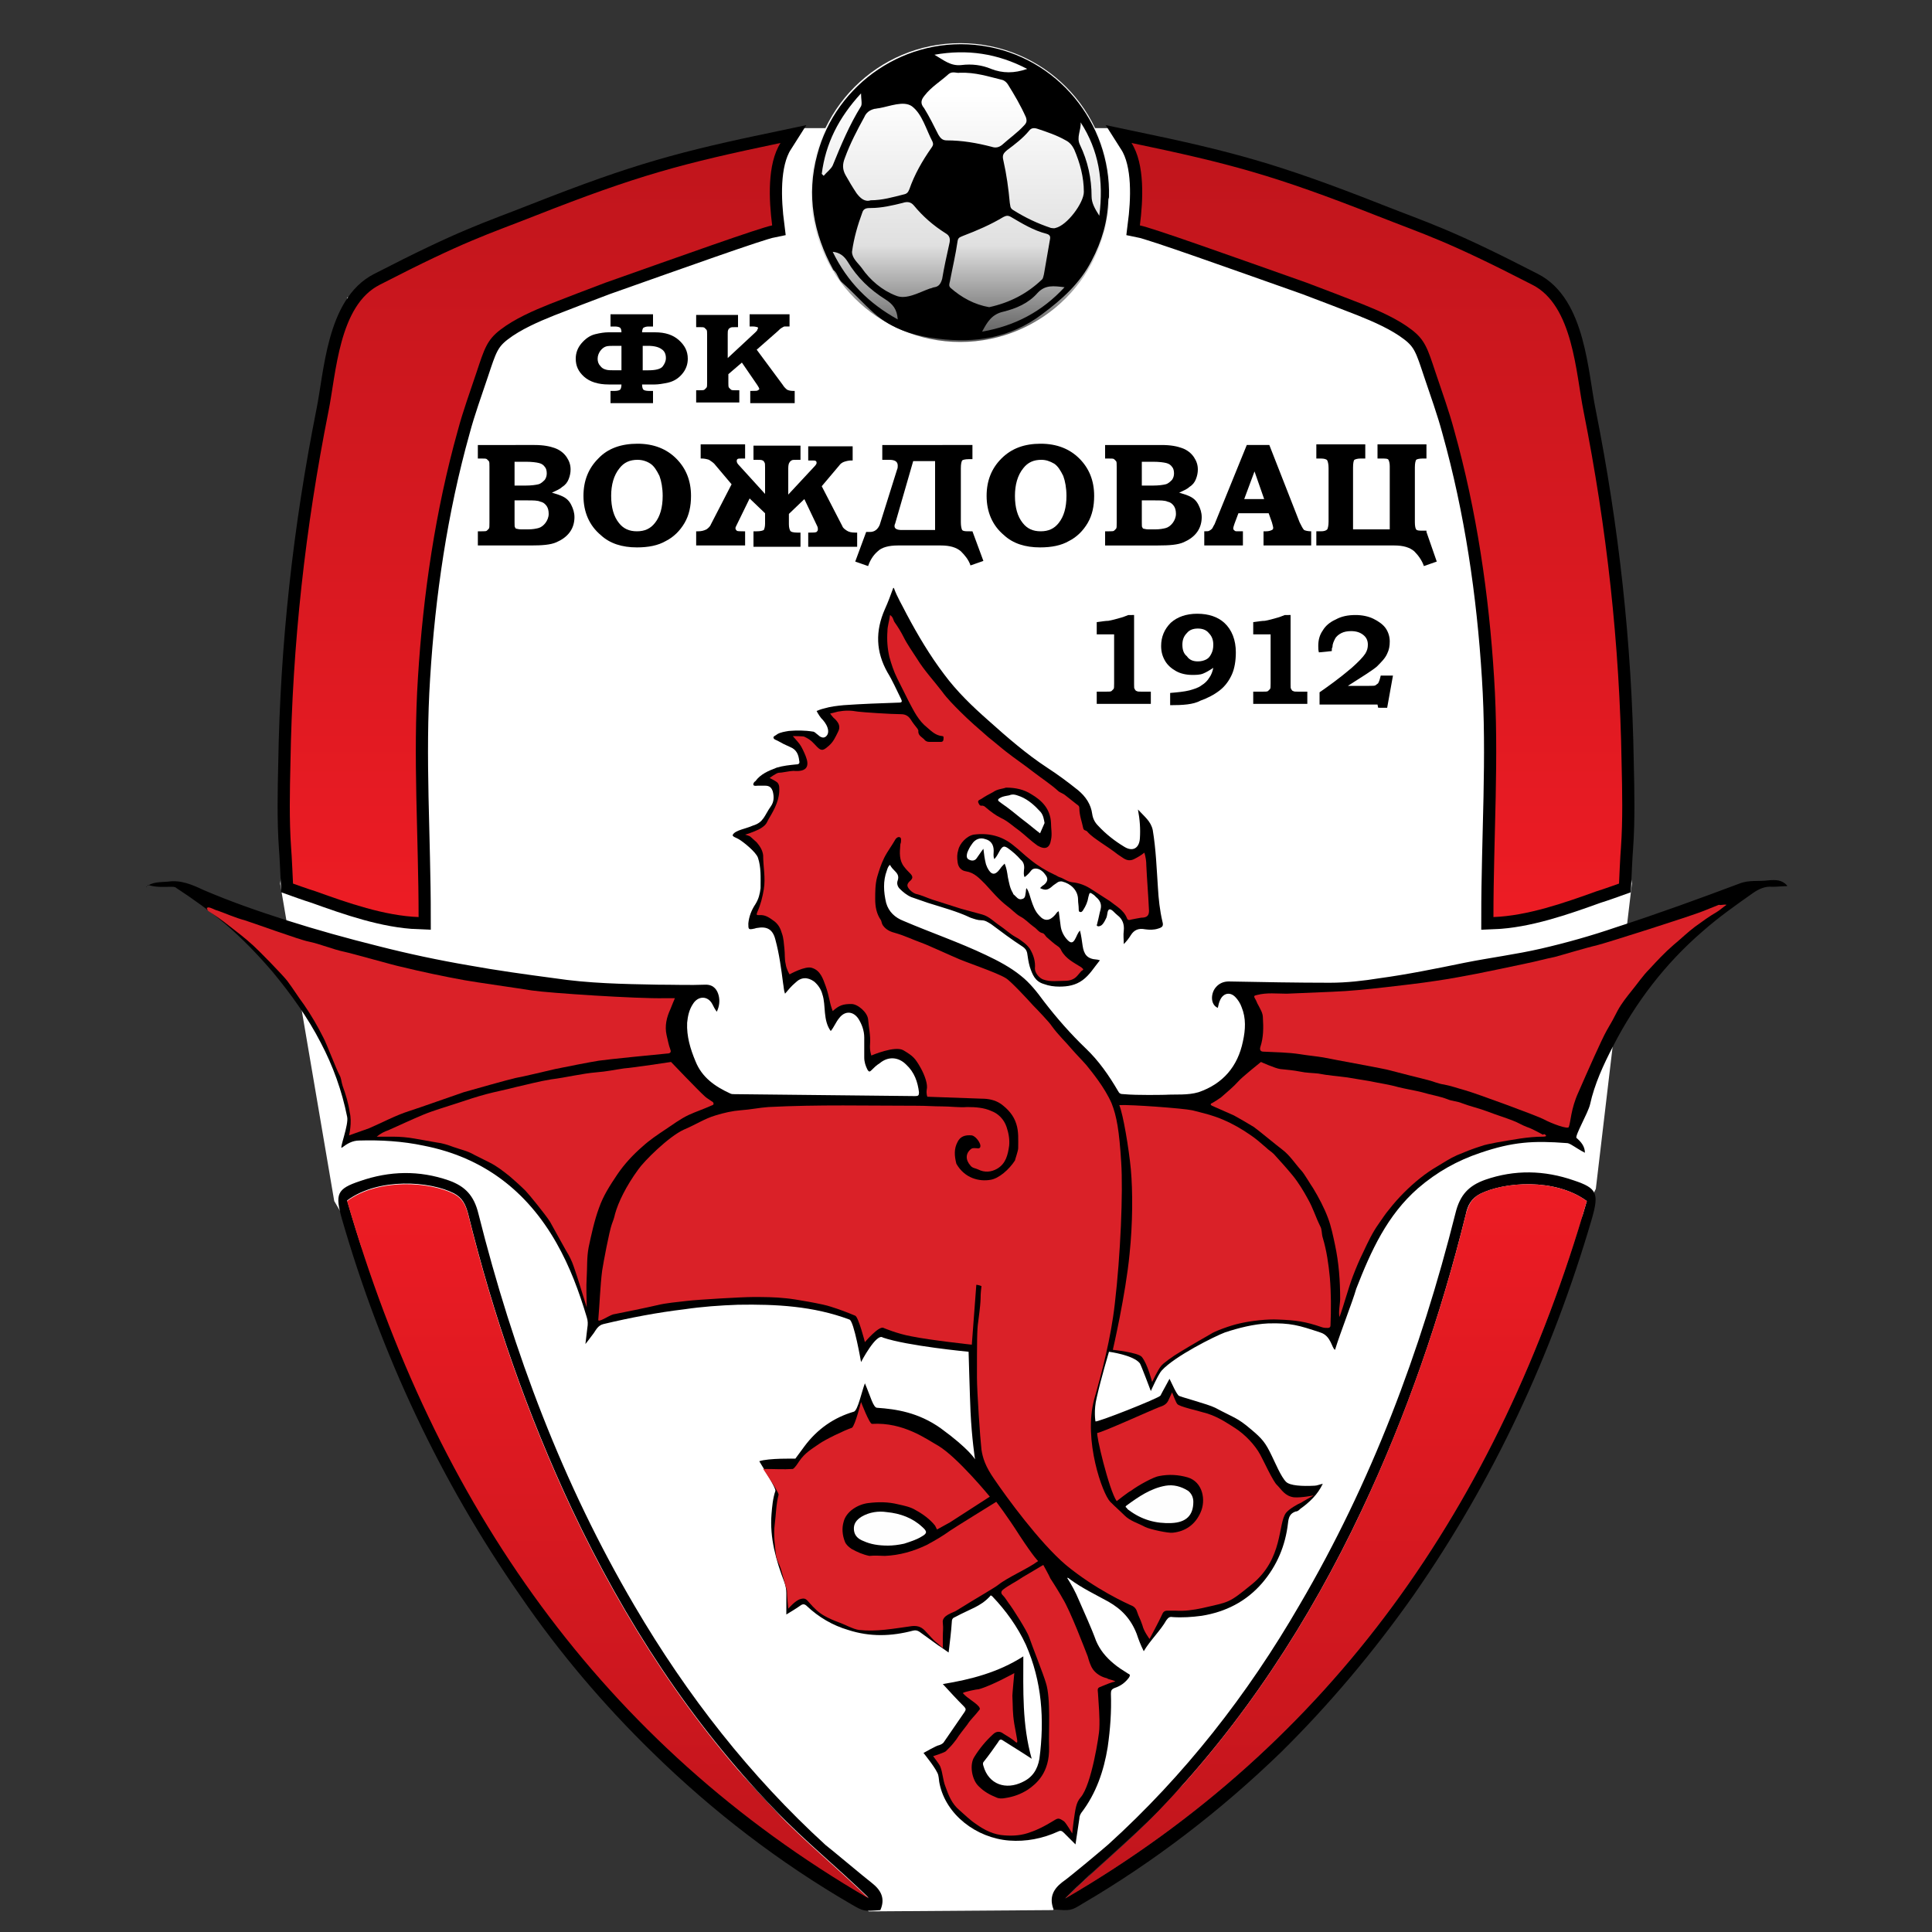
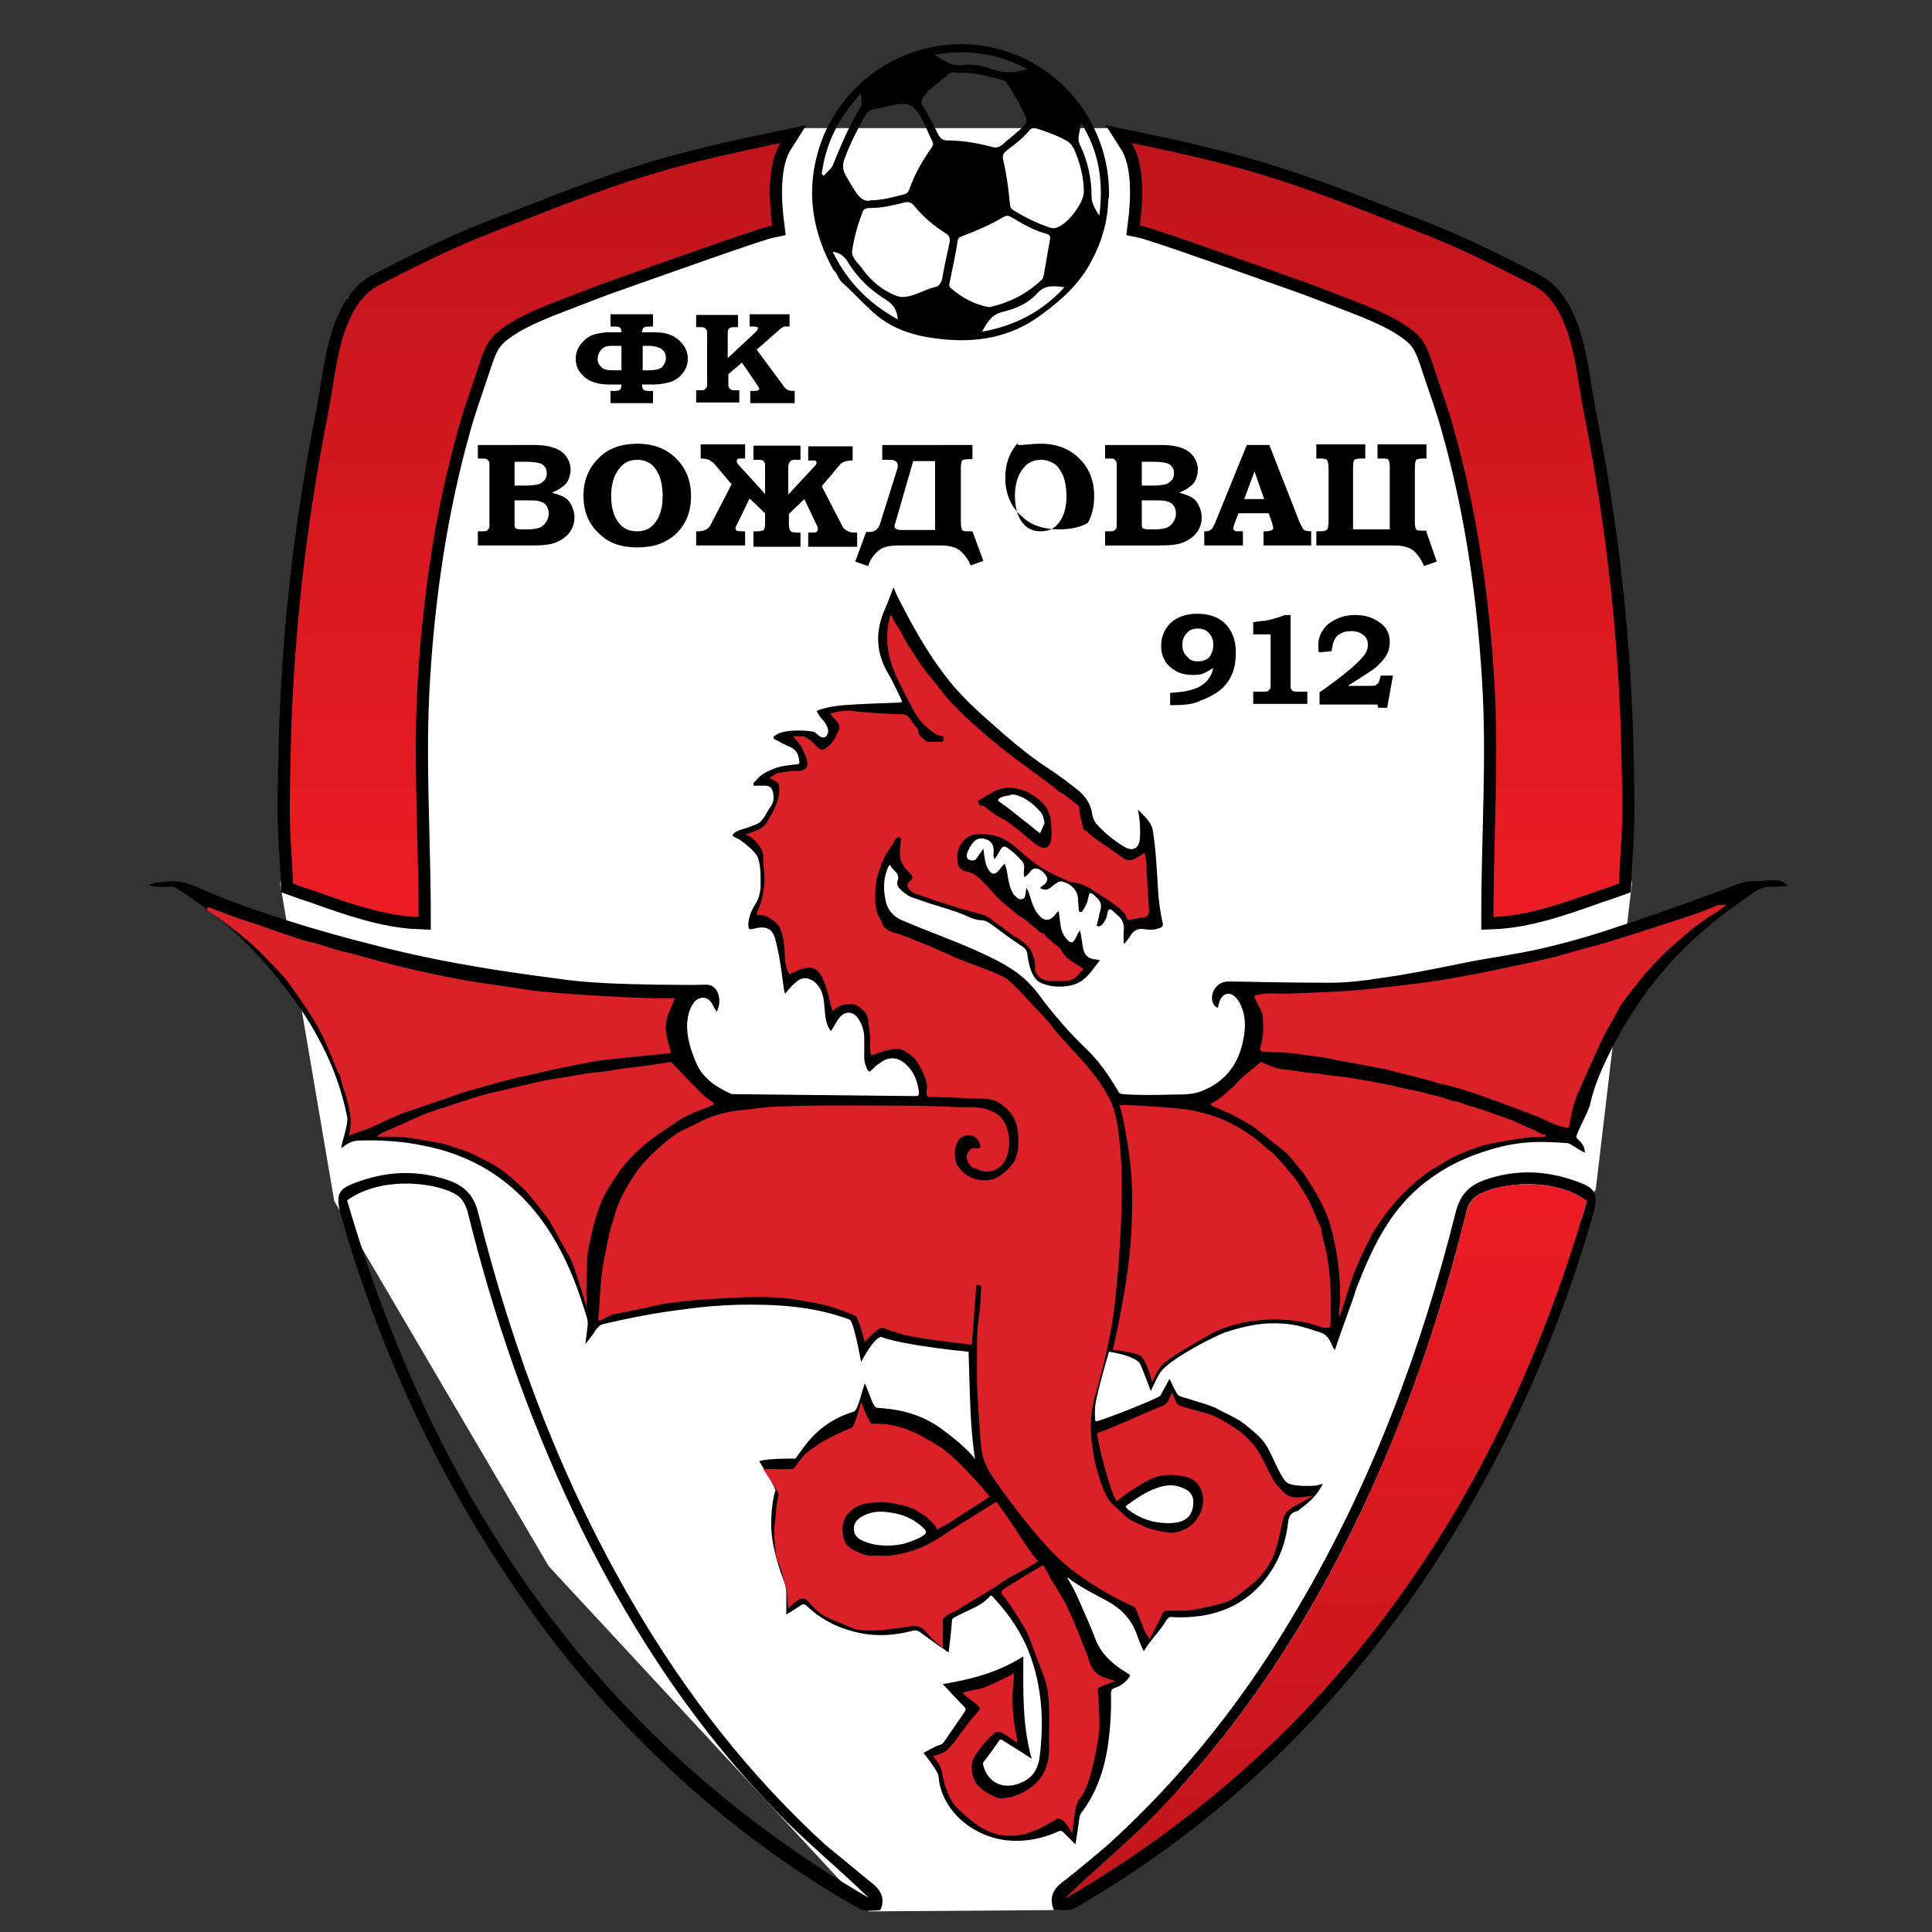
<svg xmlns="http://www.w3.org/2000/svg" version="1.0" id="Layer_1" x="0px" y="0px" viewBox="0 0 300 300" style="enable-background:new 0 0 300 300;" xml:space="preserve">
  <rect x="0" y="0" width="300" height="300" fill="#333333" stroke="none" />
  <style type="text/css">
	.st0{fill-rule:evenodd;clip-rule:evenodd;fill:#FFFFFF;}
	.st1{fill:url(#SVGID_1_);}
	.st2{fill-rule:evenodd;clip-rule:evenodd;}
	.st3{fill-rule:evenodd;clip-rule:evenodd;fill:url(#SVGID_2_);}
	.st4{fill-rule:evenodd;clip-rule:evenodd;fill:#FEFEFE;}
	.st5{fill-rule:evenodd;clip-rule:evenodd;fill:#DA2128;}
	.st6{fill-rule:evenodd;clip-rule:evenodd;fill:url(#SVGID_3_);stroke:#000000;stroke-width:3.787;stroke-miterlimit:10;}
	.st7{fill-rule:evenodd;clip-rule:evenodd;fill:url(#SVGID_4_);}
	.st8{fill-rule:evenodd;clip-rule:evenodd;fill:url(#SVGID_5_);}
	.st9{fill-rule:evenodd;clip-rule:evenodd;fill:url(#SVGID_6_);stroke:#000000;stroke-width:3.787;stroke-miterlimit:10;}
	.st10{fill-rule:evenodd;clip-rule:evenodd;fill:url(#SVGID_7_);}
</style>
  <polygon class="st0" points="247.8,184.6 233.4,213.9 219,243.2 191.3,269.9 163.5,296.6 134.9,296.8 85.2,243.2 51.9,186.5   43.5,137.2 46.6,114.4 49.7,91.7 51.8,68.9 53.9,46.2 71.3,39.6 88.6,33 106,26.5 123.4,19.9 135.7,19.9 148,19.9 160.4,19.9   172.7,19.9 189.9,26.9 207.2,33.8 224.4,40.3 241.6,46.8 247.5,92 253.4,137.2 " />
  <linearGradient id="SVGID_1_" gradientUnits="userSpaceOnUse" x1="149.147" y1="6.697" x2="149.147" y2="53.083">
    <stop offset="0.172" style="stop-color:#FFFFFF" />
    <stop offset="0.677" style="stop-color:#E0E0E0" />
    <stop offset="1" style="stop-color:#575757" />
  </linearGradient>
-   <path class="st1" d="M172.3,29.9c0,12.8-10.4,23.2-23.2,23.2c-12.8,0-23.2-10.4-23.2-23.2c0-12.8,10.4-23.2,23.2-23.2  C162,6.7,172.3,17.1,172.3,29.9z" />
  <path class="st2" d="M172.1,286.4c11.8-10.7,21.6-23.2,29.7-37.2c11.1-18.9,18.8-39.3,24.2-60.8c0.7-2.9,2.1-4.3,4.6-5.2  c4.6-1.6,9.2-1.5,13.8,0.1c3.6,1.2,3.9,2,2.8,5.9c-6.2,21.2-15.3,40.7-27.7,58.5c-6.2,8.8-13.1,17-20.6,24.4  c-9.4,9.1-19.7,17-30.8,23.5c-1.8,1.1-1.8,1.1-4.5,0.9c-0.7-1.8-0.1-3.1,1.3-4.2C166.2,291.4,171.3,287.1,172.1,286.4z M165.4,294.8  c41.3-24,67.3-61,81-108.3c-4.9-3.6-12.8-3-16.6-1.1c-1.3,0.7-1.9,1.7-2.2,3.2c-3.9,15.8-9.2,31.2-16.1,45.8  c-8.2,17.4-18.5,33.2-31.6,46.8C175.2,285.9,170.1,290.1,165.4,294.8z" />
  <linearGradient id="SVGID_2_" gradientUnits="userSpaceOnUse" x1="205.907" y1="294.767" x2="205.907" y2="183.858">
    <stop offset="0" style="stop-color:#C0151C" />
    <stop offset="1" style="stop-color:#ED1C24" />
  </linearGradient>
  <path class="st3" d="M165.4,294.8c4.7-4.6,9.9-8.8,14.5-13.6c13.1-13.6,23.4-29.4,31.6-46.8c6.9-14.7,12.2-30,16.1-45.8  c0.4-1.5,0.9-2.5,2.2-3.2c3.7-1.9,11.7-2.5,16.6,1.1C232.7,233.8,206.7,270.8,165.4,294.8z" />
  <path d="M152.5,7.1C140.7,5.4,129.8,13,126.9,24c-1.7,6.3-0.6,12.3,2.5,17.9c0.1,0.1,0.2,0.2,0.2,0.2c0.5,0.5,0.6,1.3,1.2,1.8  c1.7,1.5,3.2,3.2,4.9,4.7c2.9,2.6,6.5,3.6,10,4c5.7,0.7,11.2-0.1,16.1-3.8c3.1-2.3,5.9-4.8,7.7-8.3c1.6-3,2.5-6.1,2.6-9.5  c0-0.1,0.1-0.3,0.1-0.4C172.5,19.1,164.2,8.8,152.5,7.1z M159.5,10.7c-2,0.7-3.8,0.7-5.6,0c-1.4-0.6-3-0.8-4.6-0.6  c-1.7,0.2-2.8-0.8-4.2-1.6C150.2,7.6,154.9,8.3,159.5,10.7z M143.6,14.8c1-1.3,2.5-2.2,3.7-3.3c0.6-0.5,1.3-0.1,1.7-0.2  c2.5-0.1,4.5,0.6,6.6,1.1c0.4,0.1,0.7,0.4,0.9,0.7c1,1.6,2,3.3,2.8,5.1c0.2,0.6,0.1,0.9-0.3,1.3c-1,1.1-2.3,2-3.4,3  c-0.5,0.4-1,0.5-1.6,0.3c-2.3-0.6-4.6-1-7-1c-0.7,0-1-0.4-1.3-0.9c-0.7-1.4-1.4-2.8-2.2-4.1C142.8,16,143.1,15.4,143.6,14.8z   M135.8,16.9c0.2,0,0.5-0.1,0.7-0.1c1.7-0.3,3.8-1.2,5.1-0.3c1.6,1.2,2.2,3.6,3.2,5.5c0.2,0.5,0,0.7-0.2,1c-1.4,2-2.6,4.1-3.4,6.4  c-0.2,0.5-0.4,0.7-0.9,0.8c-1.6,0.4-3.3,0.9-5.1,0.9c-0.9,0.3-1.6-0.3-2.2-1.1c-0.6-0.9-1.2-1.9-1.7-2.8c-0.5-0.9-0.5-1.7-0.1-2.7  c0.8-2.2,1.9-4.3,3-6.3C134.5,17.5,135,17.1,135.8,16.9z M127.9,27.3c-0.1-0.1-0.2-0.2-0.3-0.3c0.6-4.7,2.6-8.7,6.1-12.5  c0,0.9,0.2,1.6,0,2c-1.8,2.9-3.1,6-4.4,9.2C129,26.3,128.4,26.7,127.9,27.3z M129.3,39.1c1.1,0.1,1.8,0.7,2.3,1.5  c1.5,2.5,3.5,4.4,5.9,5.9c1.1,0.7,1.8,1.5,1.9,3.1C134.9,47.1,131.6,43.8,129.3,39.1z M145.1,44.6c-0.2,0-0.5,0.2-0.7,0.2  c-1.7,0.6-3.7,1.8-5.3,1.1c-2.1-0.8-4-2.4-5.3-4.3c-0.6-0.8-1.5-1.5-1.5-2.5c0.3-2.2,0.9-4.2,1.6-6.1c0.2-0.7,0.8-0.7,1.3-0.7  c1.7,0,3.4-0.4,5-0.8c0.6-0.2,1.2-0.2,1.7,0.4c1.4,1.7,3,3.1,4.9,4.3c0.7,0.4,0.8,0.9,0.6,1.7c-0.4,1.8-0.8,3.6-1.1,5.4  C146.1,44,145.8,44.5,145.1,44.6z M147.6,44.7c-0.3-0.3-0.2-0.6-0.1-1c0.4-2.1,0.9-4.2,1.2-6.3c0.1-0.6,0.5-0.6,0.9-0.8  c2.1-0.8,4.2-1.7,6.2-2.9c0.4-0.2,0.7-0.3,1.2,0c1.7,1,3.5,2.1,5.5,2.6c0.7,0.2,0.6,0.6,0.5,1.1c-0.3,1.7-0.6,3.4-0.9,5.2  c-0.1,0.3-0.1,0.6-0.3,0.8c-2.3,2.2-5,3.6-8.2,4.3C151.3,47.3,149.3,46.2,147.6,44.7z M152.5,51.5c0.8-1.5,1.5-2.7,3.3-3.1  c2-0.5,3.9-1.3,5.3-2.9c1.2-1.3,2.5-1.1,4.2-0.9C161.8,48.4,157.6,50.6,152.5,51.5z M163.9,35.4c-0.2,0.1-0.5,0-0.7,0  c-2.1-0.7-4-1.6-5.9-2.8c-0.5-0.3-0.4-0.7-0.5-1.1c-0.2-2.2-0.5-4.4-1-6.6c-0.2-0.8,0-1.1,0.6-1.6c1.2-0.9,2.4-1.8,3.4-3  c0.3-0.4,0.7-0.5,1.3-0.3c1.5,0.5,3,1,4.4,1.8c0.6,0.3,1,0.8,1.3,1.4c0.9,2.1,1.5,4.3,1.5,6.6C168.3,31.5,165.7,35,163.9,35.4z   M170.7,33.5c-0.7-1.1-1.2-2-1.2-3c0-2.8-0.6-5.5-1.8-8c-0.6-1.2,0.2-2.3,0.1-3.5C170.6,23.3,171.4,28.1,170.7,33.5z" />
  <path d="M129.3,42C129.3,42,129.3,42,129.3,42C129.3,42,129.3,42,129.3,42L129.3,42z" />
  <path class="st4" d="M129.3,42c0.1,0.1,0.2,0.2,0.3,0.2C129.3,42.3,129.4,42.1,129.3,42z" />
  <g>
    <path class="st2" d="M22.7,137.7c1-0.8,2.2-0.7,3.4-0.8c2-0.3,3.8,0.5,5.5,1.3c4.2,1.8,8.5,3.3,12.9,4.7c4.7,1.5,9.4,2.8,14.2,4   c4.7,1.2,9.4,2.2,14.1,3c4.4,0.8,8.8,1.4,13.3,2c5.3,0.8,10.6,0.9,16,1c2.5,0,5,0.1,7.5,0c1.3,0,1.8,0.9,2,1.7   c0.2,0.8,0.1,1.7-0.3,2.5c-0.3-0.4-0.5-0.8-0.7-1.2c-0.7-1.3-2.2-1.3-3,0c-0.6,0.9-0.8,1.9-0.9,2.9c-0.1,2.1,0.5,4.1,1.3,6   c1,2.5,3,3.9,5.4,5c0.2,0.1,0.4,0.1,0.6,0.1c9.4,0.1,18.7,0.2,28.1,0.3c0.5,0,0.6-0.1,0.6-0.6c-0.2-1.6-0.7-3.1-2-4.3   c-1.2-1.2-2.8-1.3-4.1-0.2c-0.5,0.3-0.9,0.7-1.3,1.1c-0.3,0.3-0.4,0.2-0.6-0.1c-0.3-0.6-0.5-1.2-0.5-1.9c0-1,0-2.1,0-3.1   c0-1.1-0.4-2.1-0.9-2.9c-0.8-1.2-2.1-1.3-3-0.1c-0.5,0.6-0.8,1.4-1.3,2c-0.6-0.8-0.8-1.8-0.9-2.8c-0.1-1-0.1-2-0.4-2.9   c-0.2-0.8-0.7-1.5-1.3-2c-1-0.7-2-0.7-2.9,0.2c-0.6,0.5-1.1,1.1-1.6,1.7c-0.2-0.5-0.2-1.1-0.3-1.6c-0.3-2.3-0.6-4.6-1.2-6.8   c-0.4-1.6-1.3-2.1-2.9-1.8c-0.1,0-0.3,0.1-0.4,0.1c-0.9,0.2-0.9,0.1-0.9-0.8c0.1-1.1,0.5-2.1,1.1-3c0.5-0.8,0.7-1.6,0.8-2.5   c0-1.6,0.1-3.2-0.4-4.7c-0.3-0.9-2.3-2.5-3-2.9c-0.3-0.2-1.1-0.4-0.9-0.7c0.4-0.7,2-0.9,3.1-1.4c1.7-0.5,1.8-1.6,2.8-3   c0.5-0.7,0.5-1.5,0.3-2.3c-0.2-0.6-0.5-0.9-1.2-0.9c-0.4,0-0.7,0-1.1,0c-0.2,0-0.6,0.1-0.7-0.1c-0.1-0.2,0.1-0.5,0.3-0.6   c0.8-1.1,2-1.6,3.3-2.1c1-0.3,2-0.4,3-0.5c0.5,0,0.6-0.2,0.5-0.6c-0.1-0.9-0.4-1.7-1.4-2.1c-0.7-0.3-1.3-0.6-2-1   c-0.2-0.1-0.6-0.2-0.6-0.5c0-0.2,0.4-0.3,0.6-0.5c0.5-0.3,1.2-0.4,1.8-0.5c1.2-0.1,2.5-0.1,3.7,0.1c0.3,0,0.5,0.3,0.8,0.5   c0.3,0.3,0.8,0.6,1.2,0.3c0.4-0.3,0.5-0.8,0.3-1.4c-0.2-0.6-0.6-1.1-1-1.5c-0.4-0.5-0.7-1.1-0.7-1.1s0.7-0.3,1.2-0.4   c1-0.3,2-0.4,3-0.5c2.8-0.2,5.7-0.3,8.6-0.4c0.5,0,0.5-0.2,0.3-0.6c-0.7-1.4-1.3-2.8-2.1-4.1c-1.8-3.2-1.9-6.4-0.4-9.8   c0.5-1.1,0.9-2.2,1.3-3.3c0,0,0.1,0,0.1,0c0.5,1.4,1.3,2.7,2,4.1c1.7,3.2,3.6,6.4,5.8,9.3c2,2.7,4.4,5,6.9,7.2   c2.9,2.6,5.9,5.2,9.1,7.3c1.7,1.1,3.3,2.3,4.8,3.5c1.2,1,2,2.2,2.2,3.7c0.1,0.7,0.4,1.3,0.9,1.8c1.2,1.3,2.6,2.4,4.1,3.3   c1.3,0.8,2.3,0.2,2.4-1.3c0.1-1.5,0-2.9-0.3-4.5c1,1.1,2,1.8,2.3,3.2c0.5,3,0.6,6,0.8,8.9c0.1,1.8,0.3,3.6,0.7,5.3   c0.2,0.7,0,0.9-0.7,1.1c-0.6,0.2-1.3,0.2-2,0.1c-1-0.2-1.7,0.1-2.2,0.9c-0.3,0.5-0.7,1-1.1,1.4c0-0.7-0.1-1.4,0-2.1   c0.1-1-0.2-1.8-1-2.4c-0.4-0.3-0.8-0.9-1.2-0.9c-0.4,0.1-0.3,0.8-0.5,1.3c-0.2,0.4-0.4,0.9-0.8,1.2c-0.2,0.1-0.4,0.2-0.6,0.1   c-0.2-0.1,0-0.3,0-0.5c0.2-0.7,0.3-1.4,0.5-2.1c0.2-0.8-0.1-1.4-0.7-1.9c-0.1-0.1-0.2-0.2-0.3-0.3c-0.7-0.5-0.7-0.5-0.9,0.3   c-0.1,0.7-0.4,1.4-0.8,2c-0.1,0.2-0.3,0.4-0.5,0.3c-0.2,0-0.2-0.3-0.2-0.5c0-0.5-0.1-0.9-0.1-1.4c0-1.5-1.2-2.5-2.4-2.8   c-0.3-0.1-0.7,0-0.9,0.2c-0.3,0.2-0.6,0.4-0.8,0.6c-0.6,0.5-1,0.6-1.8,0.2c0.2-0.2,0.4-0.4,0.6-0.5c0.6-0.5,0.7-1,0.2-1.6   c-0.2-0.3-0.5-0.6-0.9-0.8c-0.5-0.2-1-0.2-1.3,0.2c-0.3,0.4-0.6,0.7-1,1c-0.2-0.4-0.1-0.8-0.1-1.1c0.1-0.6,0-1.2-0.5-1.6   c-0.6-0.7-1.3-1.3-2-1.8c-0.6-0.4-0.8-0.3-1.2,0.3c-0.3,0.5-0.5,1-0.9,1.4c-0.2-0.4-0.1-0.9-0.1-1.3c0-1-0.5-1.6-1.3-1.8   c-0.8-0.3-1.6,0-2.1,0.8c-0.3,0.4-0.5,0.8-0.7,1.3c-0.1,0.4-0.2,0.9,0.3,1.1c0.4,0.2,0.9,0.2,1.2-0.3c0.3-0.4,0.6-0.9,1-1.4   c0.1,0.9,0.2,1.6,0.4,2.4c0.1,0.2,0.1,0.3,0.2,0.5c0.6,1.2,1.2,1.3,2,0.2c0.2-0.3,0.4-0.5,0.7-0.8c0.3,0.7,0.4,1.4,0.5,2.1   c0.2,0.9,0.3,1.7,0.8,2.5c0,0.1,0.1,0.2,0.1,0.2c0.4,0.3,0.7,0.9,1.3,0.7c0.6-0.1,0.5-0.8,0.6-1.2c0-0.1,0-0.3,0.1-0.5   c0.4,0.6,0.5,1.2,0.7,1.8c0.3,0.9,0.6,1.8,1.3,2.5c0.8,0.9,1.6,0.8,2.4-0.1c0.2-0.2,0.3-0.5,0.6-0.6c0.1,0.8,0.2,1.5,0.3,2.3   c0.1,0.8,0.5,1.6,1.1,2.2c0.5,0.5,0.8,0.4,1.1-0.1c0.3-0.5,0.4-1,0.8-1.4c0.2,0.8,0.3,1.6,0.4,2.3c0.2,1.4,0.7,2.1,2.2,2.2   c0.2,0,0.3,0.1,0.5,0.1c-0.9,1.1-1.6,2.3-2.7,3.1c-1.1,0.8-2.3,1-3.6,1c-0.8,0-1.6-0.1-2.4-0.4c-1.4-0.4-1.8-1.5-2.2-2.7   c-0.2-0.7-0.3-1.4-0.4-2.1c-0.1-0.5-0.4-0.8-0.7-1c-1.7-1.1-3.3-2.3-4.9-3.5c-0.5-0.3-0.9-0.6-1.5-0.6c-0.6,0-1.1-0.2-1.7-0.4   c-2.1-1-4.4-1.6-6.6-2.3c-0.9-0.3-1.7-0.6-2.6-0.9c-0.7-0.3-1.3-0.8-1.8-1.3c-0.3-0.3-0.5-0.8-0.3-1.3c0.2-0.6,0-1-0.4-1.4   c-0.3-0.3-0.6-0.6-0.8-1c-0.3,0.2-0.4,0.6-0.5,0.9c-0.6,1.6-0.5,3.3-0.1,5c0.4,1.4,1.4,2.3,2.7,2.8c4.2,1.8,8.6,3.3,12.8,5.3   c1.9,0.9,3.8,1.9,5.4,3.2c1.4,1.1,2.5,2.5,3.6,4c2,2.6,4.2,5.1,6.5,7.3c2,1.9,3.6,4.2,5,6.6c0.2,0.4,0.4,0.5,0.9,0.5   c2.1,0.2,6.1,0.1,6.4,0.1c1.7-0.1,3.5,0.1,5.2-0.4c3.8-1.3,6.1-4,6.9-7.9c0.4-1.8,0.5-3.6-0.2-5.3c-0.2-0.6-0.6-1.2-1-1.6   c-0.8-0.8-1.8-0.6-2.3,0.4c-0.2,0.4-0.3,0.8-0.4,1.3c-1.2-0.5-1.1-2.3-0.3-3.2c0.5-0.6,1.2-0.9,2-0.9c5.2,0.1,10.5,0.2,15.7,0.2   c2.6,0,5.2-0.3,7.7-0.7c4.4-0.6,8.8-1.5,13.2-2.4c4-0.8,8-1.3,11.9-2.2c3.9-0.9,7.8-2,11.6-3.3c6.5-2.1,12.8-4.4,19.2-6.8   c1.5-0.6,3-0.3,4.5-0.5c1.1-0.1,2.1-0.1,2.9,0.8c0,0,0,0.1,0,0.1c-0.8,0-1.5,0.1-2.3,0.1c-1.1-0.1-2,0.3-2.9,0.9   c-2.7,1.9-5.4,3.8-7.9,6c-5.8,5-10.4,11-13.9,17.8c-1.5,2.9-2.9,5.9-3.6,9.1c-0.3,1.3-2.4,4.9-2.1,5.2c0.7,0.6,1.3,1.3,1.3,2.3   c-0.8-0.4-1.5-0.9-2.2-1.3c-0.2-0.1-0.4-0.2-0.6-0.2c-5.2-0.4-8.4-0.2-13.4,1.5c-3.6,1.2-6.8,3-9.7,5.5c-4.8,4.2-7.3,9.7-9.6,15.6   c-0.6,2.1-2.4,6.6-3.3,9.5c-0.5-0.2-0.6-2.2-2.3-2.7c-3.3-1.1-4.6-1.5-8.1-1.4c-2.2,0.1-4.6,0.7-6.7,1.4c-1.6,0.6-7.8,3.7-9.8,5.9   c-0.5,0.5-1.7,3.2-1.7,3.2s-1.5-4-1.7-4.3c-1-1.3-4.8-1.8-4.8-1.8s-1.2,4-1.9,7.1c-0.5,2-0.2,3.7-0.2,3.7c0,0.3,9.9-3.6,10.1-4   c0.4-0.8,1.1-2,1.4-2.6c0.6,1.2,0.9,2,1.4,2.6c0.2,0.2,4.5,1.3,5.7,1.9c2.8,1.5,3.4,1.5,5.5,3.3c1.8,1.5,2.3,2.1,3.3,4.2   c0.5,1,1.4,3.2,2.2,4c0.6,0.6,2.5,0.7,4.4,0.6c0.4,0,0.8-0.2,1.3-0.3c-0.8,1.7-2.1,2.9-3.5,3.9c-0.2,0.2-0.4,0.4-0.7,0.4   c-0.9,0.3-1.1,0.9-1.2,1.8c-0.4,3.5-1.7,6.6-4,9.3c-2.5,2.9-5.7,4.5-9.4,5.1c-1.5,0.2-3,0.3-4.5,0.2c-0.5-0.1-0.7,0.1-1,0.5   c-0.9,1.6-2.5,3.1-3.5,4.8c-0.5-1-0.8-1.8-1.1-2.7c-0.9-2.3-2.3-3.8-4.4-5c-2-1.1-4.1-2.1-6-3.5c-0.1-0.1-0.2-0.2-0.4-0.2   c0.7,1.1,1.3,2.2,1.8,3.4c0.9,2.1,1.9,4.2,2.7,6.4c0.6,1.4,1.5,2.5,2.7,3.5c0.7,0.6,1.5,1.1,2.3,1.6c0.3,0.1,0.3,0.3,0.1,0.6   c-0.6,0.8-1.3,1.3-2.2,1.6c-0.5,0.2-0.6,0.4-0.6,0.9c0.1,2.8-0.1,5.5-0.5,8.3c-0.6,3.7-1.8,7.2-4.1,10.2c-0.2,0.3-0.3,0.6-0.3,0.9   c-0.2,1.3-0.4,2.6-0.6,4c-0.6-0.6-1.2-1.2-1.8-1.8c-0.3-0.3-0.5-0.4-0.9-0.2c-2.4,1.1-5,1.6-7.6,1.4c-5.1-0.4-9.8-4-10.8-8.8   c-0.1-0.4-0.1-0.9-0.2-1.3c-0.1-0.8-2.3-3.5-2.3-3.5s2.1-1.2,2.4-1.2c0.3-0.1,0.5-0.2,0.7-0.4c1.1-1.6,2.2-3.2,3.3-4.8   c0.2-0.3,0.2-0.5-0.1-0.8c-1.1-1.1-2.2-2.3-3.3-3.5c4.3-0.7,8.6-1.8,12.5-4.3c0,5.3-0.2,10.6,1.3,15.9c-1.5-1-3-1.9-4.4-2.8   c-0.4-0.3-0.6-0.2-0.8,0.2c-0.7,1-1.4,2-2.2,3c-0.2,0.2-0.2,0.4-0.1,0.7c0.8,2.9,3.5,3.8,6.1,2.5c1.5-0.7,2.3-1.9,2.6-3.6   c0.8-6.1,0.4-12-2.1-17.7c-1.3-2.8-3.1-5.3-5.2-7.5c-0.2-0.2-0.3-0.2-0.4,0c-1.5,1.6-3,1.9-5.4,3.2c-0.3,0.1-0.5,0.3-0.5,0.7   c-0.1,1.6-0.3,3.1-0.5,4.8c-0.6-0.4-1.1-0.8-1.6-1.1c-1-0.7-1.9-1.4-2.9-2.1c-0.3-0.2-0.6-0.3-1-0.2c-3.4,0.9-6.7,1-10.1-0.1   c-2.4-0.7-4.6-2-6.4-3.7c-0.3-0.3-0.6-0.4-1-0.1c-0.7,0.5-1.4,0.9-2.2,1.4c0-1.1,0-2.2,0-3.3c0-0.6-0.1-1.1-0.3-1.7   c-1.3-3.4-2.3-6.9-2-10.6c0.1-1.2,0.2-2.4,0.6-3.6c0.1-0.4-1.6-3.1-2.5-4.6c1.4-0.5,5.6-0.4,5.6-0.4s1.1-1.5,1.4-1.9   c2-2.7,4.6-4.5,7.7-5.4c0.6-0.2,1.2-3.1,1.7-4.4c0.9,2.1,1.3,3.8,1.9,3.8c2.9,0.2,6.4,0.7,9.9,3.2c4.4,3.2,5.3,4.8,5.3,4.8   s-0.5-3.2-0.7-7.4c-0.1-2.2-0.3-9.3-0.3-9.3s-9.5-0.9-13.3-2.2c-1-0.8-3.4,3.8-3.4,3.8s-1.1-6.4-1.8-6.6   c-5.6-2.1-11.4-2.4-17.3-2.3c-2.8,0.1-5.6,0.3-8.3,0.7c-4.2,0.5-8.4,1.3-12.6,2.3c-0.8,0.2-1.1,0.8-1.5,1.4   c-0.4,0.5-0.8,1.1-1.3,1.7c0.1-0.9,0.2-1.7,0.3-2.5c0.1-0.6,0.1-1.1-0.1-1.7c-1.2-4-2.6-7.8-4.7-11.5c-4.6-8.1-11.4-13.3-20.6-15.1   c-3.3-0.7-6.7-0.9-10-0.8c-1.1,0-1.9,0.5-2.7,1.1c-0.5,0.4,1.1-3.6,0.8-4.8c-0.8-4-2.2-7.9-4.1-11.5c-2-3.9-4.6-7.5-7.4-10.9   c-2.3-2.7-4.8-5.3-7.5-7.6c-2.4-2-4.9-3.8-7.5-5.5c-0.2-0.2-0.5-0.2-0.8-0.2c-1.1,0-2.2,0.1-3.3-0.2c-0.1,0-0.2-0.1-0.3-0.1   C22.7,137.8,22.7,137.8,22.7,137.7z" />
    <path class="st2" d="M32.3,140.9c-0.1,0-0.3,0-0.3,0.1c0,0.1,0.1,0.2,0.2,0.3c1.1,0.6,2.1,1.4,3.1,2.2c1.3,1,2.6,2,3.8,3.1   c1,0.9,2.1,1.9,3,2.9c0.8,0.9,1.6,1.7,2.3,2.6c0.9,1.2,1.8,2.5,2.6,3.7c1.2,1.6,2.1,3.4,3,5.1c0.5,0.9,0.8,2,1.3,2.9   c0.5,0.9,0.7,1.9,1.1,2.9c0.3,0.5,0.3,1.2,0.5,1.7c0.5,1.3,0.8,2.7,1.1,4.1c0.2,1.1,0.5,2.1,0.6,3.1c0,0.4,0.2,0.5,0.6,0.3   c0.7-0.3,1.2-0.7,1.8-1c2.1-0.9,4.1-2,6.3-2.7c1.3-0.4,2.5-1.1,3.9-1.5c1.5-0.5,3-0.9,4.5-1.4c1.4-0.5,2.8-0.8,4.2-1.2   c1.3-0.4,2.5-0.7,3.8-1c1.1-0.3,2.3-0.5,3.4-0.8c0.9-0.2,1.8-0.5,2.7-0.6c1-0.2,2-0.3,3-0.5c1.3-0.3,2.6-0.6,3.9-0.7   c1.3-0.2,2.7-0.4,4-0.5c1.1-0.1,2.2-0.3,3.3-0.4c1.1-0.1,2.1-0.1,3.2-0.1c0.3,0,0.7-0.1,0.6-0.6c-0.3-0.8-0.4-1.5-0.6-2.3   c-0.3-1.4,0-2.7,0.6-4c0.2-0.4,0.5-0.8,0.3-1.3c-0.2-0.5-0.7-0.4-1.1-0.4c-4.2,0.1-8.3-0.1-12.5-0.4c-2.7-0.2-5.4-0.4-8.1-0.8   c-1.8-0.3-3.7-0.5-5.6-0.8c-1.7-0.3-3.3-0.5-5-0.8c-3.3-0.6-6.6-1.3-9.9-2.1c-1-0.2-2-0.5-3-0.8c-0.9-0.2-1.8-0.5-2.7-0.7   c-1-0.2-1.9-0.6-2.9-0.8c-1.9-0.4-3.7-1.1-5.6-1.6c-1.2-0.3-2.3-0.8-3.4-1.2c-1.2-0.4-2.4-0.7-3.5-1.2c-1-0.4-1.9-0.7-2.9-1   c-1.4-0.4-2.8-1-4.2-1.5C33.3,141.3,32.8,141,32.3,140.9z" />
    <path class="st2" d="M240.1,176.4c-0.1-0.2-0.3-0.3-0.5-0.4c-0.8-0.4-1.7-0.9-2.5-1.2c-0.8-0.3-1.4-0.7-2.2-1   c-1.3-0.5-2.6-0.9-3.9-1.4c-1.3-0.5-2.7-0.8-4-1.3c-0.7-0.3-1.5-0.3-2.2-0.6c-1.3-0.5-2.7-0.7-4-1.1c-1.2-0.3-2.5-0.5-3.7-0.8   c-1.4-0.4-2.8-0.6-4.3-0.9c-1.2-0.2-2.4-0.4-3.6-0.6c-1.5-0.3-3-0.4-4.5-0.6c-0.9-0.2-1.9-0.2-2.8-0.3c-1-0.2-2.1-0.2-3.1-0.4   c-1.6-0.2-3.2,0.4-4.7,0.8c-0.7,0.2-1.3,0.6-1.8,1.2c-0.8,0.9-1.8,1.7-2.7,2.5c-0.5,0.4-1,0.6-1.4,0.9c-0.1,0.1-0.2,0.1-0.2,0.2   c0,0.2,0.1,0.2,0.2,0.2c1.2,0.5,2.3,1,3.4,1.5c1.1,0.5,2.1,1.1,3.1,1.8c0.7,0.5,1.5,1.1,2.2,1.6c0.8,0.6,1.5,1.2,2.2,1.9   c1.2,0.9,2,2.2,3,3.3c0.4,0.4,0.8,0.8,1,1.4c0.2,0.5,0.5,0.9,0.7,1.4c0.9,1.5,1.7,3,2.3,4.6c0.5,1.3,0.8,2.8,1.1,4.2   c0.6,2.8,0.8,5.5,0.8,8.4c0,0.7,0,1.3,0.2,2c0.8-1.9,1.2-3.8,1.9-5.6c0.5-1.2,1-2.5,1.6-3.7c0.7-1.5,1.5-3,2.4-4.4   c0.5-0.7,1.1-1.5,1.6-2.2c0.7-0.9,1.5-1.8,2.3-2.6c1.6-1.6,3.3-2.9,5.2-4.1c1-0.6,1.9-1.2,3-1.7c1.2-0.5,2.5-1,3.7-1.4   c0.8-0.3,1.7-0.5,2.5-0.6c2.4-0.4,4.7-0.9,7.2-0.9C239.7,176.5,239.9,176.5,240.1,176.4z" />
    <path class="st2" d="M91.1,203c0-1.6-0.1-3.1-0.1-4.6c0.1-1.6,0-3.1,0.3-4.7c0.4-1.9,0.8-3.8,1.5-5.7c0.8-2.1,1.9-3.9,3.1-5.7   c1.1-1.6,2.5-3.1,3.9-4.3c1.1-0.9,2.3-1.8,3.5-2.6c1.2-0.8,2.4-1.6,3.7-2.3c1.1-0.5,2.2-1,3.4-1.4c0.1-0.1,0.3,0,0.4-0.3   c0-0.2-0.1-0.3-0.3-0.4c-0.4-0.3-0.7-0.5-1.1-0.8c-1-0.9-1.8-1.9-2.7-2.9c-0.3-0.3-0.6-0.8-1.1-0.8c-0.8,0-1.6-0.1-2.4-0.5   c-0.3-0.1-0.6-0.2-0.9-0.3c-1.8-0.6-3.7-0.1-5.5,0.1c-1.4,0.1-2.8,0.4-4.2,0.6c-2.4,0.2-4.8,0.8-7.1,1.1c-1.8,0.3-3.7,0.8-5.5,1.2   c-1.5,0.3-3.1,0.7-4.6,1.1c-1.5,0.4-3,0.9-4.5,1.4c-1.8,0.6-3.6,1.1-5.3,1.8c-1.8,0.7-3.6,1.5-5.4,2.4c-0.6,0.3-1.1,0.5-1.8,1   c0.9,0,1.7,0,2.5,0c1.1,0.1,2.3,0.2,3.4,0.3c1.1,0.2,2.3,0.4,3.4,0.6c0.9,0.2,1.7,0.4,2.6,0.7c1.1,0.4,2.2,0.6,3.2,1.2   c0.7,0.4,1.6,0.8,2.4,1.2c1.1,0.6,2.2,1.4,3.2,2.2c0.9,0.7,1.7,1.4,2.4,2.2c0.5,0.5,1.1,1,1.5,1.6c0.7,1.1,1.6,2.1,2.3,3.2   c0.4,0.6,0.8,1.3,1.2,1.9c0.2,0.3,0.5,0.5,0.6,0.9c0,0.7,0.4,1.1,0.7,1.6c0.5,0.8,0.9,1.7,1.2,2.5C89.8,198.8,90.4,200.8,91.1,203z   " />
    <path class="st2" d="M185.3,233.2c0.1-0.7-0.2-1.3-0.9-1.8c-1.1-0.7-2.2-1-3.5-0.8c-2.3,0.4-4.2,1.7-6.1,3.1   c-0.1,0.1-0.2,0.2,0,0.3c0.2,0.1,0.3,0.3,0.4,0.4c1.9,1.5,4.2,2.1,6.6,2C184.2,236.4,185.2,235.3,185.3,233.2z" />
-     <path class="st2" d="M137.9,240c0.7,0,1.6-0.1,2.5-0.3c1-0.2,1.9-0.5,2.7-1.1c0.9-0.6,0.9-0.8,0.1-1.5c-1.6-1.4-3.5-2-5.5-2.3   c-1.4-0.2-2.7,0-3.9,0.7c-0.8,0.5-1.3,1.1-1.2,2.1c0.1,0.9,0.7,1.4,1.5,1.7C135.2,239.8,136.4,240,137.9,240z" />
    <path class="st5" d="M268.1,140.5c-0.6,0.4-1,0.8-1.5,1.1c-1.2,0.7-2.3,1.5-3.4,2.3c-1.2,0.9-2.2,1.9-3.3,2.8   c-1.4,1.2-2.6,2.5-3.8,3.8c-1,1-1.8,2.2-2.7,3.3c-0.8,1-1.6,2-2.2,3.1c-0.5,1-1.1,2.1-1.7,3.1c-0.8,1.4-3,6.4-4.4,9.6   c-1.2,2.6-1.2,4.7-1.5,5.4c-0.1,0.4-2.6-0.5-3.9-1.2c-0.9-0.5-10.7-4.1-12.2-4.5c-1.1-0.3-2.2-0.7-3.3-0.9   c-0.8-0.1-1.7-0.5-2.5-0.7c-2-0.5-4-1-5.9-1.5c-0.5-0.2-8.9-1.7-10.3-2c-1.2-0.2-2.4-0.3-3.6-0.5c-1.9-0.3-3.8-0.3-5.7-0.4   c-0.5,0-0.6-0.3-0.5-0.7c0.5-1.5,0.5-3,0.4-4.6c0-0.7-0.4-1.3-0.7-1.9c-0.2-0.3-0.3-0.7-0.5-1c-0.3-0.5-0.1-0.5,0.3-0.6   c1.5-0.4,3.1-0.2,4.6-0.2c2.4-0.1,4.8-0.2,7.1-0.3c2.7-0.1,5.5-0.4,8.2-0.7c2.6-0.3,5.3-0.6,7.9-1c2.1-0.3,4.2-0.7,6.3-1.1   c1.1-0.2,6.3-1.3,7.7-1.6c1.5-0.3,2.9-0.7,4.4-1c0.8-0.2,5.1-1.5,6.5-1.8c1.6-0.4,14.5-4.5,16.5-5.3c0.8-0.3,1.7-0.7,2.5-1   C267.3,140.6,267.6,140.4,268.1,140.5z" />
    <path class="st5" d="M32.3,140.9c0.5,0,1,0.4,1.5,0.5c1.4,0.5,2.7,1.1,4.2,1.5c1,0.3,8.7,3.1,9.9,3.3c1.9,0.4,3.7,1.2,5.6,1.6   c1,0.2,7.7,2.1,8.7,2.3c3.3,0.8,6.6,1.5,9.9,2.1c1.6,0.3,8.7,1.3,10.5,1.6c2.7,0.4,16.4,1.3,20.6,1.2c0.2,0,1.6,0,1.6,0   s-0.6,1.4-0.7,1.7c-0.6,1.3-0.9,2.6-0.6,4c0.2,0.8,0.3,1.5,0.6,2.3c0.2,0.5-0.2,0.6-0.6,0.6c-1.1,0.1-9.2,0.9-10.5,1.1   c-1.3,0.2-5.9,1.1-6.8,1.3c-0.9,0.2-5,1.2-6.2,1.4c-1.3,0.3-6.6,1.8-8,2.2c-1.5,0.5-7.1,2.5-8.4,2.9c-2.2,0.7-4.2,1.8-6.3,2.7   c-0.3,0.1-3.1,1.1-3.1,1.1s0.5-2,0.1-3.6c-0.2-1.4-0.6-2.7-1.1-4.1c-0.2-0.6-0.2-1.2-0.5-1.7c-0.5-0.9-2-4.9-2.5-5.8   c-0.9-1.8-1.9-3.5-3-5.1c-0.9-1.2-1.7-2.5-2.6-3.7c-0.7-0.9-4.3-4.6-5.3-5.5c-1.2-1.1-2.5-2.1-3.8-3.1c-1-0.8-2-1.5-3.1-2.2   c-0.1-0.1-0.2-0.1-0.2-0.3C32,140.9,32.2,141,32.3,140.9z" />
    <path class="st5" d="M137.4,241.6c2.3-0.1,4.4-0.7,6.5-1.7c1.3-0.7,2.5-1.4,3.6-2.2c0.4-0.3,7.2-4.5,7.2-4.5s1.7,2.2,3.6,5.2   c2.3,3.5,2.9,4,2.9,4c-1.6,1.2-4.7,2.5-6.2,3.7c-0.8,0.6-3.3,2-6.5,4c-0.4,0.3-2.3,0.7-2.1,1.9c0.1,1,0,1.2,0,2.2   c0,0.1,0,1.7,0,1.7s-0.6-0.5-0.8-0.7c-0.7-0.5-1.2-1.2-1.8-1.8c-0.6-0.7-1.2-1-2.2-0.9c-2.9,0.4-5.5,0.9-8.2,0.6   c-0.9-0.1-2.3-0.9-3.2-1.2c-0.8-0.3-1.5-0.6-2.2-1c-0.9-0.5-1.6-1.2-2.3-2c-0.5-0.6-0.7-0.8-1.4-0.6c-0.8,0.2-1.9,1.5-1.9,1.5   s-0.2-1.9-0.2-2.8c-0.6-2.1-0.6-2.1-0.9-3.2c-0.2-0.8-0.7-1.5-0.8-2.3c-0.2-1.6-0.4-3.2-0.2-4.8c0.2-1.5,0.2-3.1,0.6-4.6   c0.1-0.3-2.4-4-2.4-4c1.9,0,3.1,0.1,4.6,0c0.3-0.1,0.8-0.9,1-1.2c0.9-1.3,1.8-1.8,3.1-2.7c1-0.7,3.9-2.1,5.1-2.5   c0.5-0.4,1.4-4,1.4-4s1.3,3.4,1.7,3.4c4.9-0.3,8.5,2.4,10.3,3.4c3,1.8,8,7.9,8,7.9s-5.6,3.6-6.2,4c-0.2,0.1-2,1.1-2,1.1   s-0.2-0.4-0.3-0.6c-0.8-1-1.9-1.8-3-2.4c-0.8-0.5-1.8-0.7-2.7-0.9c-1.6-0.4-3.1-0.4-4.7-0.2c-1.6,0.2-3.4,1.3-3.8,2.9   c-0.3,1-0.2,2.1,0.2,3.1c0.2,0.5,0.6,0.8,1,1.1c0.9,0.5,1.8,0.9,2.8,1.1C135.9,241.5,136.7,241.6,137.4,241.6z" />
    <path class="st5" d="M240.1,176.4c-0.2,0.1-0.4,0.1-0.5,0.1c-2.4,0-4.8,0.5-7.2,0.9c-0.9,0.2-1.7,0.3-2.5,0.6   c-1.3,0.4-2.5,0.9-3.7,1.4c-1.1,0.5-2,1.1-3,1.7c-1.9,1.1-3.6,2.5-5.2,4.1c-0.8,0.8-1.6,1.7-2.3,2.6c-0.6,0.7-1.1,1.5-1.6,2.2   c-1,1.4-1.7,2.9-2.4,4.4c-0.6,1.2-1.1,2.4-1.6,3.7c-0.7,1.8-1.4,4.5-2.1,6.4c-0.2-0.7,0.1-2.1,0.1-2.8c0-2.8-0.2-5.6-0.8-8.4   c-0.3-1.4-0.6-2.9-1.1-4.2c-0.6-1.6-1.4-3.1-2.3-4.6c-0.3-0.4-1.4-2.3-1.8-2.7c-1-1.1-1.8-2.4-3-3.3c-0.8-0.6-3.7-3-4.4-3.5   c-1-0.6-2-1.2-3.1-1.8c-1.1-0.5-2.3-1-3.4-1.5c-0.1-0.1-0.2-0.1-0.2-0.2c0-0.1,0.1-0.2,0.2-0.2c0.5-0.3,1-0.6,1.4-0.9   c0.9-0.8,1.9-1.6,2.7-2.5c0.5-0.6,3.5-3,3.5-3s2.2,1,3,1.1c1,0.1,2.1,0.2,3.1,0.4c0.9,0.2,1.9,0.2,2.8,0.3c1.5,0.3,3,0.4,4.5,0.6   c1.2,0.2,2.4,0.4,3.6,0.6c1.4,0.3,2.9,0.5,4.3,0.9c1.2,0.3,2.5,0.5,3.7,0.8c1.3,0.4,2.7,0.6,4,1.1c0.7,0.3,1.5,0.3,2.2,0.6   c1.3,0.5,2.7,0.8,4,1.3c1.3,0.5,2.6,0.9,3.9,1.4c0.8,0.3,1.4,0.7,2.2,1c0.9,0.3,1.7,0.8,2.5,1.2C239.8,176,240,176.2,240.1,176.4z" />
    <path class="st5" d="M91.1,203c-0.7-2.2-1.3-4.3-2-6.3c-0.3-0.9-0.7-1.7-1.2-2.5c-0.3-0.5-2.1-3.8-2.5-4.5   c-0.7-1.1-3.3-4.3-3.8-4.8c-0.8-0.8-1.6-1.5-2.4-2.2c-1-0.8-2-1.6-3.2-2.2c-0.8-0.4-1.6-0.8-2.4-1.2c-1-0.6-2.1-0.8-3.2-1.2   c-0.8-0.3-1.7-0.6-2.6-0.7c-1.1-0.2-2.3-0.4-3.4-0.6c-1.1-0.2-2.3-0.3-3.4-0.3c-0.8,0-1.5,0-2.5,0c0.6-0.5,1.2-0.8,1.8-1   c1.8-0.8,3.5-1.6,5.4-2.4c1.7-0.7,3.5-1.2,5.3-1.8c1.5-0.5,3-1,4.5-1.4c1.5-0.4,3.1-0.7,4.6-1.1c1.8-0.4,3.6-0.9,5.5-1.2   c2.4-0.3,4.7-0.9,7.1-1.1c1.4-0.1,2.8-0.4,4.2-0.6c1.4-0.1,7.3-1,7.3-1s4.2,4.4,5.2,5.3c0.3,0.3,0.7,0.5,1.1,0.8   c0.2,0.1,0.3,0.2,0.3,0.4c0,0.2-0.2,0.2-0.4,0.3c-1.1,0.5-2.3,0.9-3.4,1.4c-1.3,0.6-2.5,1.5-3.7,2.3c-1.2,0.8-2.4,1.6-3.5,2.6   c-1.5,1.3-2.8,2.7-3.9,4.3c-1.2,1.8-2.2,3.3-2.9,5.3c-0.7,1.9-1.2,4.2-1.6,6.1c-0.3,1.6-0.2,3.1-0.3,4.7   C91,199.9,91.1,201.4,91.1,203z" />
    <path class="st5" d="M173.2,261.1c-0.6,0.1-1.5,0.5-2,0.7c-0.8,0.3-0.8,0.3-0.7,1.2c0.1,1.8,0.3,3.6,0.2,5.5   c0,0.7-1.2,8.7-2.9,10.6c-0.7,0.8-0.8,1.7-1.1,3.8c-0.1,0.7-0.2,1.8-0.2,1.8s-1-1.7-1.3-1.9c-0.9-0.6-0.9-0.5-1.9,0.1   c-1,0.6-2.1,1.2-3.3,1.6c-1.3,0.5-2.6,0.6-4,0.5c-1.7-0.1-3.1-0.8-4.5-1.8c-0.9-0.6-1.7-1.4-2.5-2.1c-1.2-1-1.7-2.3-2.2-3.7   c-0.4-1-0.4-2.1-0.8-3.1c-0.1-0.3-1.1-1.6-1.1-1.6s1.9-0.6,2-0.8c0.9-0.9,0.9-0.9,1.6-1.8c0.5-0.8,1.1-1.5,1.7-2.3   c0.5-0.8,1.2-1.4,1.8-2.2c0.2-0.2,0.2-0.3,0-0.6c-0.7-0.8-1.7-1.2-2.5-2.1c0.2-0.2,2.2-0.6,2.5-0.6c2.1-0.6,5.5-2.5,5.5-2.5   s-0.3,3.2-0.3,3.5c0.1,1.9,0,2.5,0.3,4.4c0.4,2.3,0.7,3.2,0.2,2.8c-0.4-0.4-1.4-1-1.9-1.3c-0.5-0.4-1.1-0.4-1.6,0.1   c-1.1,1-2.1,2.2-2.9,3.5c-0.8,1.2-0.4,3.6,0.7,4.6c0.8,0.8,1.7,1.3,2.7,1.7c0.4,0.2,0.9,0.2,1.4,0.1c1.3-0.2,2.4-0.6,3.5-1.3   c1.3-0.9,3.4-2.6,3.3-6.6c-0.1-2.2,0.3-7.6-0.5-10c-0.3-1.1-2.2-5.9-2.6-7.1c-0.3-0.9-2.5-4.4-3.2-5.3c-0.3-0.4-0.5-0.8-0.9-1.2   c-0.3-0.3-0.3-0.6,0.1-0.9c0.9-0.7,2-1.2,3-1.9c0.7-0.4,3.2-1.9,3.2-1.9s1,1.8,1.1,2.1c0.6,0.9,1.7,2.7,1.9,3.1   c1.2,1.9,3.5,8,3.9,9c0.2,0.7,0.4,1.4,0.8,2c0.5,0.7,1.3,1.2,2.2,1.4C172.1,260.8,172.7,260.8,173.2,261.1z" />
    <path class="st4" d="M185.3,233.2c0,2.1-1.1,3.2-3.4,3.3c-2.4,0.1-4.6-0.5-6.6-2c-0.2-0.1-0.3-0.3-0.4-0.4c-0.2-0.1-0.1-0.2,0-0.3   c1.9-1.4,3.8-2.7,6.1-3.1c1.2-0.2,2.4,0.1,3.5,0.8C185,231.9,185.3,232.5,185.3,233.2z" />
    <path class="st4" d="M137.9,240c-1.5,0-2.7-0.2-3.8-0.7c-0.8-0.3-1.4-0.8-1.5-1.7c-0.1-1,0.4-1.6,1.2-2.1c1.2-0.7,2.6-0.9,3.9-0.7   c2.1,0.2,4,0.9,5.5,2.3c0.8,0.7,0.8,1-0.1,1.5c-0.8,0.5-1.8,0.8-2.7,1.1C139.5,239.9,138.6,240,137.9,240z" />
    <path class="st2" d="M156.2,122.3c1.5,0,2.8,0.3,3.9,1c1.7,1,3,2.3,3.1,4.5c0,0.9,0.2,1.7,0,2.6c-0.2,1.3-0.9,1.6-2.1,0.9   c-1-0.7-1.9-1.6-2.8-2.3c-1-0.7-1.8-1.5-2.9-2c-0.8-0.4-1.6-1-2.3-1.6c-0.2-0.2-0.4-0.3-0.6-0.3c-0.4,0.1-0.5-0.3-0.6-0.5   c-0.1-0.3,0.2-0.4,0.3-0.5c0.6-0.4,1.3-0.8,1.9-1.1C154.9,122.5,155.7,122.5,156.2,122.3z M156.7,123.5c-0.4,0.1-0.9,0.1-1.4,0.4   c-0.4,0.2-0.4,0.4-0.1,0.6c0.5,0.4,1,0.7,1.5,1.1c0.8,0.6,1.6,1.3,2.4,1.9c0.8,0.6,1.6,1.3,2.4,1.9c0.4,0.3,0.6,0.1,0.6-0.3   c0.1-0.4,0-0.9,0-1.3c0-0.7-0.1-1.3-0.6-1.8c-0.9-1-1.9-1.9-3.1-2.4C157.9,123.5,157.3,123.2,156.7,123.5z" />
    <path class="st4" d="M161.6,126.1c-0.9-1-1.9-1.9-3.1-2.4c-0.6-0.2-1.1-0.5-1.8-0.2c-0.4,0.1-0.9,0.1-1.4,0.4   c-0.4,0.2-0.4,0.4-0.1,0.6c0.5,0.4,1,0.7,1.5,1.1c0.8,0.6,1.6,1.3,2.4,1.9c0.8,0.6,1.6,1.3,2.4,1.9l0.7-1.6   C162.1,127.2,162,126.6,161.6,126.1z" />
    <g>
      <path class="st5" d="M200.9,232.5c-1.4-0.2-1.9-1.2-2.6-1.9c-0.6-0.5-2.2-4-2.6-4.7c-0.8-1.5-2.4-3.2-4-4.2    c-0.5-0.3-2.3-1.6-4.2-2.2c-1.3-0.4-4.5-1.1-4.7-1.5c-0.2-0.2-0.8-1.8-0.8-1.8s-0.4,0.9-0.6,1.3c-0.3,0.6-0.8,0.8-1.4,1    c-1.3,0.5-9,4-9.6,4c-0.3,0,1.8,8.9,3,10.6c0,0,1.9-1.5,2.2-1.6c1.2-0.9,3.6-2.2,4.4-2.3c1.5-0.3,3-0.2,4.4,0.2    c2.4,0.7,2.9,3.6,2,5.5c-0.8,1.8-2.3,2.9-4.3,3.1c-0.6,0.1-3.5-0.5-4.3-0.9c-1.1-0.6-2.3-0.9-3.2-1.8c-0.7-0.7-1.3-1.2-2.2-2.1    c-1.2-1.2-4.2-9.6-2.5-15.9c1.2-4.2,2.6-9.5,3.2-14.8c0.9-7.6,1.3-17.4,1-22c-0.3-4.9-0.7-7.2-1.5-9.2c-1.1-2.5-3.1-4.9-3.9-5.9    c-0.7-0.8-1.5-1.6-2.2-2.4c-1-1.2-2.2-2.3-3.2-3.7c-0.3-0.5-2.3-2.6-2.9-3.2c-0.8-0.9-3.5-3.8-4.2-4.2c-1.4-0.9-6.6-2.6-7.8-3.2    c-0.3-0.1-4.2-1.9-5.3-2.3c-1.4-0.5-2.6-1.1-4-1.5c-0.8-0.2-1.5-0.5-2-1.2c-0.2-0.3-0.2-0.6-0.3-0.8c-0.7-1-0.9-2.1-0.9-3.3    c0-1.1,0-2.3,0.3-3.4c0.3-1,0.6-2,1.1-3c0.5-1,1.2-1.9,1.7-2.8c0.1-0.2,0.4-0.5,0.7-0.4c0.3,0.1,0.2,0.5,0.2,0.7    c0,0.2-0.1,0.3-0.1,0.5c-0.1,1.2-0.2,2.4,0.6,3.4c0.3,0.4,0.6,0.7,0.9,1c0.5,0.5,0.5,0.8-0.1,1.3c-0.2,0.2-0.3,0.4-0.3,0.6    c0,0.4,0.7,1.1,1.3,1.3c0.9,0.2,1.7,0.6,2.6,0.9c1.5,0.5,2.9,0.9,4.4,1.4c1.1,0.3,2.2,0.6,3.3,0.9c1.1,0.3,1.8,1.1,2.7,1.7    c0.9,0.6,1.6,1.3,2.5,1.8c0.4,0.2,0.8,0.5,1.2,0.8c0.4,0.3,0.7,0.6,1,1c0.6,1,0.9,2,0.8,3.1c0,0.7,0.7,1.5,1.3,1.7    c1.1,0.4,2.3,0.2,3.4,0.2c0.7,0,1.4-0.2,1.9-0.8c0.2-0.2,0.4-0.5,0.6-0.7c0.5-0.3,0.3-0.3,0-0.6c-1.1-0.7-2.4-1.3-3.1-2.6    c-0.1-0.3-0.4-0.6-0.6-0.7c-0.6-0.4-1.1-0.9-1.7-1.4c-0.2-0.2-0.3-0.5-0.6-0.6c-0.6-0.1-0.9-0.7-1.4-1c-0.7-0.5-1.3-1.2-2.1-1.6    c-0.7-0.4-1.3-1.1-2-1.6c-1.3-1-2.3-2.2-3.4-3.4c-0.9-0.9-1.7-1.8-3-2c-0.7-0.1-1.2-0.6-1.3-1.4c-0.1-0.7-0.1-1.3,0.1-1.9    c0.2-1,1.3-2.2,2.4-2.4c2.3-0.3,4.4,0.2,6.2,1.7c0.9,0.7,1.7,1.5,2.6,2.2c1.1,0.9,2.4,1.7,3.7,2.3c0.3,0.1,0.5,0.3,0.8,0.4    c0.7,0.2,1.2,0.7,2,0.8c1.1,0.1,2.1,0.5,3,1.1c0.9,0.6,1.9,1.2,2.8,1.8c1,0.8,2.2,1.4,2.7,2.7c0.1,0.3,0.4,0.3,0.6,0.2    c0.5-0.1,1-0.2,1.6-0.3c1,0,1.3-0.4,1.2-1.4c-0.1-2.2-0.3-4.5-0.4-6.7c0-0.7-0.1-1.3-0.3-2c-0.5,0.4-1,0.7-1.6,1    c-0.6,0.3-1.1,0.2-1.6-0.1c-0.3-0.2-0.6-0.4-0.9-0.6c-0.9-0.7-1.8-1.3-2.7-1.9c-0.7-0.5-1.5-1-2.1-1.7c-0.2-0.2-0.5-0.1-0.6-0.5    c-0.2-1-0.6-2-0.6-3.1c0-0.3-0.1-0.4-0.4-0.6c-0.6-0.5-1.3-1-1.9-1.5c-0.3-0.2-0.6-0.3-0.9-0.5c-1.2-1.1-2.6-2-3.9-3    c-1.4-1.1-2.9-2.1-4.3-3.2c-0.9-0.7-1.8-1.5-2.7-2.2c-1.5-1.3-3-2.6-4.4-4c-1-1-2-2-2.8-3.1c-1.3-1.7-2.8-3.3-3.9-5.1    c-0.7-1.1-1.5-2.2-2.1-3.4c-0.4-0.8-0.9-1.6-1.4-2.3c-0.2-0.3-0.2-0.8-0.7-1.1c-0.1,0.9-0.4,1.7-0.4,2.5c-0.1,1.4,0,2.7,0.3,4    c0.3,1.1,0.7,2.3,1.2,3.3c0.6,1.2,1.2,2.4,1.8,3.6c0.8,1.5,1.5,3,2.9,4.1c0.7,0.6,1.3,1.2,2.3,1.3c0.3,0,0.2,0.3,0.2,0.5    c0,0.2-0.1,0.4-0.4,0.4c-0.6,0-1.2,0-1.8,0c-0.3,0-0.6-0.1-0.8-0.4c-0.4-0.4-1-0.6-0.9-1.4c0,0-0.1-0.1-0.1-0.2    c-0.4-0.5-0.8-1-1.1-1.5c-0.4-0.6-0.9-0.8-1.5-0.8c-1.5,0-6-0.3-6.7-0.4c-1.1-0.2-2-0.2-3.1,0c-0.3,0.1-1.2,0.3-1.2,0.3    s0.5,0.7,0.7,0.8c0.6,0.6,1,1.2,0.5,2.1c-0.4,0.8-0.7,1.5-1.4,2.1c-0.8,0.7-1.1,0.9-1.8,0.2c-0.6-0.6-0.9-1.1-2-1.6    c-0.1-0.1-1.8-0.1-1.8-0.1s0.9,1,1.1,1.3c0.3,0.4,0.7,1.3,0.9,1.8c0.6,1.5,0.3,2.5-1.9,2.3c-0.5,0-1.8,0.3-2.3,0.3    c-0.3,0-1.4,0.8-1.4,0.8s1,0.5,1.2,0.7c0.2,0.2,0.3,0.5,0.3,0.8c0.1,1.8-0.7,3.3-1.6,4.8c-0.2,0.3-0.3,0.7-0.6,1    c-0.6,0.6-1.4,0.9-2.2,1.2c-0.2,0.1-0.9,0.3-0.9,0.3s0.7,0.2,0.8,0.3c0.3,0.3,0.7,0.6,1,0.9c0.5,0.6,0.9,1.2,1,2    c0,1.8,0.4,3.5,0.1,5.3c-0.2,1.2-0.5,2.4-1,3.5c-0.2,0.5-0.1,0.5,0.3,0.5c1-0.1,1.7,0.5,2.4,1c0.6,0.5,0.9,1.1,1.1,1.8    c0.3,0.8,0.3,1.6,0.4,2.4c0.1,0.8,0,1.6,0.2,2.4c0.1,0.8,0.6,1.6,0.6,1.6s2.5-1.4,3.5-1c1.3,0.4,1.7,1.7,2.1,2.8    c0.3,0.8,0.5,1.7,0.7,2.6c0.1,0.5,0.4,1.3,0.4,1.3c1-0.9,1.6-1.1,2.9-1.1c1,0,2.5,1.3,2.6,2.4c0.1,1.3,0.4,2.5,0.3,3.8    c-0.1,1,0.2,1.8,0.2,1.8s3.7-1.6,5-0.8c1.5,0.9,1.8,1.2,2.7,2.8c0.6,1.1,1.1,2.5,0.9,3.3c-0.1,0.7,0.1,1.1,0.1,1.1    s5.6,0.2,8.4,0.3c1.1,0,2.1,0.2,3,0.8c1.1,0.8,2,1.8,2.4,3.1c0.4,1.2,0.3,2.5,0.3,3.8c0,0.4-0.5,1.8-0.5,1.9    c-0.9,1.4-2.5,2.8-3.8,3c-1.7,0.3-4-0.2-5.3-2.5c-0.3-1.2-0.4-2.3,0.2-3.4c0.4-0.8,1.1-1.1,2.2-1c0.5,0.1,1.1,0.8,1.3,1.4    c0.1,0.4,0,0.7-0.5,0.6c-0.3,0-0.6-0.1-0.9,0.1c-0.9,0.7-0.9,1.7-0.1,2.6c0.3,0.4,0.8,0.4,1.2,0.6c1,0.5,2,0.4,2.9-0.1    c1.4-0.8,1.7-2.2,1.9-3.6c0.1-1-0.1-2-0.4-2.9c-0.4-1.2-1.3-2.1-2.4-2.5c-1.1-0.5-2.4-0.6-3.7-0.6c-1.3,0.1-2.6-0.1-3.9-0.1    c-1.3,0-2.5-0.1-3.8-0.1c-7.7,0-15.5-0.2-23.2,0.2c-1.4,0.1-2.8,0.4-4.3,0.5c-1.3,0.1-2.6,0.4-3.9,0.8c-1.7,0.5-3.2,1.5-4.9,2.2    c-2.4,1.1-6.2,4.9-7.1,6.2c-1.9,2.6-3.1,5.1-3.6,6.9c-0.1,0.5-0.3,1.1-0.5,1.6c-0.4,1.1-1.3,5.9-1.5,7.2c-0.3,2.3-0.4,5.4-0.6,7.6    c-0.1,0.6,1.6-0.6,2.3-0.8c1.1-0.2,5.9-1.2,6.7-1.4c1.6-0.4,3.2-0.5,4.8-0.7c1.7-0.2,8.5-0.6,10.2-0.6c1.7,0,3.4,0,5.2,0.2    c1.2,0.1,5.8,0.9,6.9,1.3c1.3,0.4,2.6,0.9,3.8,1.4c0.5,0.2,1.5,4.1,1.5,4.1s2.2-2.6,2.9-2.2c0,0,2.1,0.9,4.3,1.3    c2.9,0.6,9.4,1.3,9.4,1.3l0.7-9.3c0,0,0.3,0,0.8,0.2c-0.3,2.6,0.1,0.9-0.5,5.5c-0.2,1.2-0.2,3.3-0.2,8.7c0,2.2,0.5,9.5,0.7,11.2    c0.2,1.3,0.6,2.6,2,4.6c1.9,2.8,7,9.8,11.1,13.3c4.6,3.8,9.5,6,10.4,6.4c0.2,0.1,0.5,0.4,0.6,0.7c0.4,1.2,0.5,1.1,0.9,2.3    c0.2,0.9,1.1,2.1,1.1,2.1s1.5-2.8,1.9-3.7c0.2-0.5,0.4-0.7,0.9-0.7c0.4,0,0.8,0,1.2,0c1.4,0.1,2.8-0.1,4.2-0.4    c4.3-1,4-0.7,7.7-3.7c4.9-4,4-9.4,5.3-11.1c0.5-0.6,1.7-1.3,2.4-1.6c0.1-0.1,1.9-1.1,1.9-1.1S202.1,232.6,200.9,232.5z     M152.3,124.1c0.6-0.4,1.3-0.8,1.9-1.1c0.7-0.5,1.5-0.5,2-0.7c1.5,0,2.8,0.3,3.9,1c1.7,1,3,2.3,3.1,4.5c0,0.9,0.2,1.7,0,2.6    c-0.2,1.3-0.9,1.6-2.1,0.9c-1-0.7-1.9-1.6-2.8-2.3c-1-0.7-1.8-1.5-2.9-2c-0.8-0.4-1.6-1-2.3-1.6c-0.2-0.2-0.4-0.3-0.6-0.3    c-0.4,0.1-0.5-0.3-0.6-0.5C151.8,124.3,152.1,124.2,152.3,124.1z" />
      <path class="st5" d="M186.9,218.9C186.9,218.9,186.9,218.9,186.9,218.9C186.9,218.9,186.9,218.9,186.9,218.9z" />
    </g>
    <path class="st5" d="M206.5,198.4c-0.2-2.1-0.5-4.2-1.1-6.2c-0.2-0.6-0.1-1.3-0.4-1.8c-0.7-1.4-1.1-2.8-1.9-4.2   c-0.7-1.3-1.5-2.6-2.4-3.7c-0.9-1.1-1.9-2.2-2.9-3.3c-0.4-0.4-0.8-0.6-1.2-1c-0.8-0.7-1.6-1.4-2.5-2c-1.3-0.9-2.7-1.7-4.1-2.3   c-1.6-0.7-3.3-1.1-4.9-1.5c-1.4-0.3-9.5-0.9-11.3-0.8c0.6,1.4,1.5,6.8,1.8,10c0.3,3.4,0.3,8.3-0.2,13.1c-0.6,6.3-2.6,14.9-2.6,14.9   s3.9,0.4,4.5,1.1c0.9,1.1,1.6,3.9,1.6,3.9s0.9-1.9,1.4-2.5c0.3-0.4,1.8-1.5,3-2.2c1.8-1.1,3.9-2.3,4.6-2.7c0.7-0.5,3.2-1.4,4.6-1.7   c1.7-0.4,4.3-0.7,6-0.6c2.7,0.1,4.2,0.3,6.8,1.2c0.3,0.1,0.6,0.1,0.9,0.1c0.2,0,0.4-0.1,0.4-0.4   C206.7,203.3,206.7,200.8,206.5,198.4z" />
  </g>
  <linearGradient id="SVGID_3_" gradientUnits="userSpaceOnUse" x1="45.085" y1="82.337" x2="121.205" y2="82.337">
    <stop offset="0" style="stop-color:#FFFFFF" />
    <stop offset="1" style="stop-color:#000000" />
  </linearGradient>
  <path class="st6" d="M119.9,35c-0.5-3.9-0.8-9.5,1.3-12.8c-15.3,3.2-22.1,5-38.1,11.3c-7.6,3-10.7,3.8-24.1,10.7  c-6.4,3.2-6.8,13.8-8,19.7c-3.6,18.1-5.6,36.1-5.9,54.6c-0.1,4.4-0.2,8.8,0.1,13.1c0.1,1,0.3,5.6,0.3,5.6s2.5,0.9,3.5,1.2  c5,1.8,10.7,3.8,16,4c0-12.4-0.9-24.8-0.1-37.2c0.8-12.9,2.7-25.9,6.2-38.4c0.8-3,1.9-6,2.9-9c1.2-3.6,1.6-5,3.7-6.6  c2.2-1.7,5.2-3,7.7-4c2.8-1.1,5.7-2.2,8.6-3.3C105.6,39.8,117.9,35.4,119.9,35z" />
  <linearGradient id="SVGID_4_" gradientUnits="userSpaceOnUse" x1="83.145" y1="22.204" x2="83.145" y2="142.47">
    <stop offset="0" style="stop-color:#C0151C" />
    <stop offset="1" style="stop-color:#ED1C24" />
  </linearGradient>
  <path class="st7" d="M119.9,35c-0.5-3.9-0.8-9.5,1.3-12.8c-15.3,3.2-22.1,5-38.1,11.3c-7.6,3-10.7,3.8-24.1,10.7  c-6.4,3.2-6.8,13.8-8,19.7c-3.6,18.1-5.6,36.1-5.9,54.6c-0.1,4.4-0.2,8.8,0.1,13.1c0.1,1,0.3,5.6,0.3,5.6s2.5,0.9,3.5,1.2  c5,1.8,10.7,3.8,16,4c0-12.4-0.9-24.8-0.1-37.2c0.8-12.9,2.7-25.9,6.2-38.4c0.8-3,1.9-6,2.9-9c1.2-3.6,1.6-5,3.7-6.6  c2.2-1.7,5.2-3,7.7-4c2.8-1.1,5.7-2.2,8.6-3.3C105.6,39.8,117.9,35.4,119.9,35z" />
  <path class="st2" d="M135.4,292.4c1.4,1.1,2.1,2.4,1.3,4.2c-2.6,0.2-2.6,0.2-4.5-0.9c-11.2-6.5-21.5-14.4-30.8-23.5  c-7.6-7.4-14.5-15.5-20.6-24.4c-12.4-17.8-21.6-37.4-27.7-58.5c-1.1-3.9-0.8-4.7,2.8-5.9c4.6-1.6,9.2-1.7,13.8-0.1  c2.5,0.9,3.9,2.3,4.6,5.2c5.4,21.5,13.1,41.9,24.2,60.8c8.2,14,18,26.5,29.7,37.2C129,287.1,134.1,291.4,135.4,292.4z M120.4,281.1  c-13.1-13.6-23.4-29.4-31.6-46.8c-6.9-14.7-12.2-30-16.1-45.8c-0.4-1.5-0.9-2.5-2.2-3.2c-3.7-1.9-11.7-2.5-16.6,1.1  c13.8,47.3,39.7,84.3,81,108.3C130.2,290.1,125,285.9,120.4,281.1z" />
  <linearGradient id="SVGID_5_" gradientUnits="userSpaceOnUse" x1="94.391" y1="294.766" x2="94.391" y2="183.858">
    <stop offset="0" style="stop-color:#C0151C" />
    <stop offset="1" style="stop-color:#ED1C24" />
  </linearGradient>
-   <path class="st8" d="M134.9,294.8c-4.7-4.6-9.9-8.8-14.5-13.6c-13.1-13.6-23.4-29.4-31.6-46.8c-6.9-14.7-12.2-30-16.1-45.8  c-0.4-1.5-0.9-2.5-2.2-3.2c-3.7-1.9-11.7-2.5-16.6,1.1C67.6,233.8,93.6,270.8,134.9,294.8z" />
  <g>
    <g>
      <path d="M94.8,62.6v-1.9h0.7c0.4,0,0.7-0.1,0.8-0.2c0.1-0.1,0.2-0.4,0.2-0.8h-2c-1.6,0-2.9-0.4-3.8-1.2c-0.9-0.8-1.3-1.7-1.3-2.8    c0-0.9,0.3-1.7,0.9-2.4c0.6-0.7,1.3-1.2,2.1-1.4c0.8-0.2,1.5-0.3,2.1-0.3h2c0-0.4-0.1-0.6-0.2-0.7c-0.1-0.1-0.4-0.2-0.8-0.2h-0.7    v-1.9h6.6v1.9h-0.7c-0.4,0-0.6,0.1-0.8,0.2c-0.1,0.1-0.2,0.4-0.2,0.7h2c1.6,0,2.8,0.4,3.7,1.2c0.9,0.8,1.4,1.7,1.4,2.9    c0,0.9-0.3,1.7-0.9,2.4c-0.6,0.7-1.3,1.1-2.1,1.3c-0.9,0.2-1.6,0.3-2.1,0.3h-2c0,0.4,0.1,0.7,0.2,0.8c0.1,0.1,0.4,0.2,0.8,0.2h0.7    v1.9H94.8z M96.5,53.7h-0.9c-0.7,0-1.2,0-1.5,0.1c-0.3,0.1-0.6,0.3-0.9,0.7c-0.2,0.3-0.4,0.7-0.4,1.2c0,0.4,0.1,0.8,0.4,1.1    c0.2,0.3,0.5,0.5,0.9,0.6c0.3,0.1,0.8,0.1,1.5,0.1h0.9V53.7z M99.8,53.7v3.8h0.9c1.1,0,1.9-0.2,2.2-0.6c0.3-0.4,0.5-0.8,0.5-1.3    c0-0.6-0.2-1.1-0.7-1.4c-0.4-0.3-1.1-0.5-2.1-0.5H99.8z" />
      <path d="M107.9,48.9h6.7v1.9h-0.4c-0.4,0-0.7,0-0.8,0.1c-0.2,0.1-0.3,0.2-0.3,0.3c-0.1,0.1-0.1,0.4-0.1,0.7v3.7l4.3-4    c0.2-0.2,0.3-0.3,0.3-0.4c0-0.1,0.1-0.1,0.1-0.2c0-0.1,0-0.2-0.1-0.2c-0.1,0-0.3-0.1-0.6-0.1h-0.6v-1.9h6.2v1.9h-0.2    c-0.3,0-0.5,0-0.6,0c-0.1,0-0.2,0.1-0.4,0.2c-0.2,0.1-0.4,0.3-0.6,0.5l-3.3,2.9l4,5.4c0.3,0.5,0.6,0.7,0.7,0.8    c0.2,0.1,0.5,0.2,0.9,0.2h0.3v1.9h-6.9v-1.9h0.3c0.5,0,0.8,0,0.9-0.1s0.2-0.1,0.2-0.2c0-0.1-0.1-0.3-0.3-0.6l-2.4-3.5l-2.1,1.8    v1.4c0,0.3,0,0.6,0.1,0.7c0.1,0.1,0.2,0.2,0.3,0.3c0.1,0.1,0.4,0.1,0.7,0.1h0.6v1.9h-6.7v-1.9h0.5c0.4,0,0.7,0,0.8-0.1    c0.1-0.1,0.2-0.2,0.3-0.3c0.1-0.1,0.1-0.4,0.1-0.8V52c0-0.4,0-0.7-0.1-0.8c-0.1-0.1-0.2-0.2-0.3-0.3c-0.1-0.1-0.4-0.1-0.7-0.1    h-0.6V48.9z" />
    </g>
    <g>
      <path d="M74.2,71.3v-2.2H83c1.4,0,2.4,0.2,3.2,0.5c0.8,0.3,1.4,0.8,1.8,1.4c0.4,0.6,0.6,1.2,0.6,1.9c0,0.5-0.1,1-0.3,1.5    c-0.2,0.5-0.5,0.9-1,1.2c-0.4,0.4-1,0.6-1.6,0.9c0.7,0.2,1.3,0.4,1.7,0.6c0.6,0.3,1,0.7,1.3,1.3s0.5,1.2,0.5,1.9    c0,0.8-0.2,1.6-0.7,2.3c-0.5,0.7-1.2,1.2-2.1,1.6c-0.9,0.4-2.2,0.5-4,0.5h-8.2v-2.2h0.6c0.4,0,0.7,0,0.8-0.1    c0.1-0.1,0.2-0.2,0.3-0.3c0.1-0.1,0.1-0.4,0.1-0.9v-8.7c0-0.5,0-0.8-0.1-0.9c-0.1-0.1-0.2-0.2-0.3-0.3c-0.1-0.1-0.4-0.1-0.8-0.1    H74.2z M79.9,75.4h1.7c0.9,0,1.6-0.1,2-0.2c0.4-0.1,0.7-0.4,1-0.7c0.2-0.3,0.3-0.6,0.3-1c0-0.4-0.1-0.8-0.3-1    c-0.2-0.3-0.5-0.5-0.9-0.6c-0.4-0.1-1.1-0.2-2.1-0.2h-1.7V75.4z M79.9,77.7v3.4c0,0.5,0,0.8,0.1,0.8c0,0.1,0.1,0.2,0.2,0.2    c0.1,0,0.3,0.1,0.7,0.1H82c0.7,0,1.2-0.1,1.6-0.2c0.4-0.1,0.8-0.4,1.1-0.8c0.3-0.4,0.5-0.9,0.5-1.4c0-0.5-0.1-0.9-0.3-1.2    c-0.2-0.3-0.5-0.6-1-0.7c-0.4-0.2-1.1-0.2-2-0.2H79.9z" />
      <path d="M99,68.9c2.5,0,4.5,0.8,6,2.3c1.5,1.5,2.3,3.4,2.3,5.8c0,1.6-0.3,3-1,4.2c-0.7,1.2-1.7,2.2-2.9,2.8c-1.2,0.7-2.7,1-4.5,1    c-2.3,0-4.2-0.6-5.6-1.9c-1.8-1.5-2.7-3.6-2.7-6.1c0-2.4,0.8-4.3,2.3-5.8C94.4,69.6,96.5,68.9,99,68.9z M99,71.4    c-1.2,0-2.1,0.4-2.8,1.3c-0.9,1.1-1.3,2.6-1.3,4.3c0,1.8,0.4,3.2,1.2,4.2c0.7,0.9,1.6,1.3,2.8,1.3c1.2,0,2.1-0.4,2.8-1.3    c0.8-1,1.2-2.4,1.2-4.2c0-1.2-0.2-2.3-0.5-3.1c-0.4-0.8-0.8-1.5-1.4-1.9C100.4,71.6,99.7,71.4,99,71.4z" />
      <path d="M117,84.7v-2.2h0.5c0.6,0,0.9-0.1,1.1-0.2c0.1-0.2,0.2-0.5,0.2-1v-1.6l-2.4-2.3l-2,4.1c-0.1,0.2-0.2,0.4-0.2,0.5    c0,0.2,0.1,0.3,0.2,0.4c0.1,0.1,0.5,0.1,1,0.1h0.3v2.2h-7.6v-2.2h0.3c0.5,0,0.9-0.1,1.3-0.3c0.3-0.2,0.6-0.5,0.7-0.8l3.2-6.2    l-2.7-3.2c-0.2-0.2-0.5-0.4-0.8-0.6c-0.3-0.1-0.7-0.2-1.1-0.2h-0.2v-2.2h6.9v2.2h-0.5c-0.4,0-0.6,0-0.7,0.1    c-0.1,0.1-0.1,0.2-0.1,0.3c0,0.2,0.1,0.4,0.4,0.7l4,4.4v-4.1c0-0.4,0-0.7-0.1-0.8c-0.1-0.2-0.2-0.3-0.3-0.3    c-0.1-0.1-0.5-0.1-0.9-0.1H117v-2.2h7.3v2.2h-0.4c-0.6,0-0.9,0-1,0.1c-0.1,0.1-0.2,0.1-0.3,0.3c-0.1,0.1-0.2,0.4-0.2,0.9v4.1    l4-4.3c0.3-0.3,0.4-0.5,0.4-0.6c0-0.1,0-0.2-0.1-0.3c-0.1-0.1-0.3-0.1-0.7-0.1h-0.5v-2.2h6.9v2.2h-0.2c-0.4,0-0.8,0.1-1.1,0.2    c-0.3,0.1-0.6,0.3-0.8,0.6l-2.7,3.2l3.2,6.2c0.1,0.3,0.4,0.5,0.7,0.7c0.3,0.2,0.7,0.3,1.3,0.3h0.3v2.2h-7.6v-2.2h0.3    c0.5,0,0.8,0,1-0.1c0.1-0.1,0.2-0.2,0.2-0.4c0-0.1,0-0.3-0.1-0.5l-2-4.2l-2.4,2.3v1.6c0,0.5,0.1,0.8,0.2,1    c0.1,0.2,0.5,0.3,1.1,0.3h0.5v2.2H117z" />
      <path d="M137,71.3v-2.2H151v2.2h-0.6c-0.5,0-0.9,0.1-1,0.2c-0.1,0.2-0.2,0.5-0.2,1.2v8.4c0,0.6,0.1,1,0.2,1.2    c0.2,0.2,0.5,0.2,1.2,0.2h0.4l1.7,4.6l-2,0.7c-0.3-0.9-0.9-1.6-1.5-2.2c-0.7-0.6-1.7-0.9-3.1-0.9h-6.7c-1.4,0-2.5,0.3-3.1,0.9    c-0.7,0.6-1.2,1.4-1.5,2.3l-2-0.7l1.7-4.6h0.6c0.7,0,1.2-0.4,1.5-1.1l2.7-8.6c0.1-0.2,0.1-0.4,0.1-0.6c0-0.6-0.4-0.9-1.3-0.9H137z     M145.2,82.3V71.6h-3.4l-2.8,9.7c-0.1,0.2-0.1,0.3-0.1,0.4c0,0.4,0.4,0.6,1.1,0.6H145.2z" />
-       <path d="M161.6,68.9c2.5,0,4.5,0.8,6,2.3c1.5,1.5,2.3,3.4,2.3,5.8c0,1.6-0.3,3-1,4.2c-0.7,1.2-1.7,2.2-2.9,2.8    c-1.2,0.7-2.7,1-4.5,1c-2.3,0-4.2-0.6-5.6-1.9c-1.8-1.5-2.7-3.6-2.7-6.1c0-2.4,0.8-4.3,2.3-5.8C157.1,69.6,159.1,68.9,161.6,68.9z     M161.7,71.4c-1.2,0-2.1,0.4-2.8,1.3c-0.9,1.1-1.3,2.6-1.3,4.3c0,1.8,0.4,3.2,1.2,4.2c0.7,0.9,1.6,1.3,2.8,1.3    c1.2,0,2.1-0.4,2.8-1.3c0.8-1,1.2-2.4,1.2-4.2c0-1.2-0.2-2.3-0.5-3.1c-0.4-0.8-0.8-1.5-1.4-1.9C163,71.6,162.4,71.4,161.7,71.4z" />
+       <path d="M161.6,68.9c2.5,0,4.5,0.8,6,2.3c1.5,1.5,2.3,3.4,2.3,5.8c0,1.6-0.3,3-1,4.2c-1.2,0.7-2.7,1-4.5,1c-2.3,0-4.2-0.6-5.6-1.9c-1.8-1.5-2.7-3.6-2.7-6.1c0-2.4,0.8-4.3,2.3-5.8C157.1,69.6,159.1,68.9,161.6,68.9z     M161.7,71.4c-1.2,0-2.1,0.4-2.8,1.3c-0.9,1.1-1.3,2.6-1.3,4.3c0,1.8,0.4,3.2,1.2,4.2c0.7,0.9,1.6,1.3,2.8,1.3    c1.2,0,2.1-0.4,2.8-1.3c0.8-1,1.2-2.4,1.2-4.2c0-1.2-0.2-2.3-0.5-3.1c-0.4-0.8-0.8-1.5-1.4-1.9C163,71.6,162.4,71.4,161.7,71.4z" />
      <path d="M171.6,71.3v-2.2h8.8c1.4,0,2.4,0.2,3.2,0.5c0.8,0.3,1.4,0.8,1.8,1.4c0.4,0.6,0.6,1.2,0.6,1.9c0,0.5-0.1,1-0.3,1.5    c-0.2,0.5-0.5,0.9-1,1.2c-0.4,0.4-1,0.6-1.6,0.9c0.7,0.2,1.3,0.4,1.7,0.6c0.6,0.3,1,0.7,1.3,1.3c0.3,0.6,0.5,1.2,0.5,1.9    c0,0.8-0.2,1.6-0.7,2.3c-0.5,0.7-1.2,1.2-2.1,1.6c-0.9,0.4-2.2,0.5-4,0.5h-8.2v-2.2h0.6c0.4,0,0.7,0,0.8-0.1    c0.1-0.1,0.2-0.2,0.3-0.3c0.1-0.1,0.1-0.4,0.1-0.9v-8.7c0-0.5,0-0.8-0.1-0.9c-0.1-0.1-0.2-0.2-0.3-0.3c-0.1-0.1-0.4-0.1-0.8-0.1    H171.6z M177.3,75.4h1.7c0.9,0,1.6-0.1,2-0.2c0.4-0.1,0.7-0.4,1-0.7c0.2-0.3,0.3-0.6,0.3-1c0-0.4-0.1-0.8-0.3-1    c-0.2-0.3-0.5-0.5-0.9-0.6c-0.4-0.1-1.1-0.2-2.1-0.2h-1.7V75.4z M177.3,77.7v3.4c0,0.5,0,0.8,0.1,0.8c0,0.1,0.1,0.2,0.2,0.2    c0.1,0,0.3,0.1,0.7,0.1h1.1c0.7,0,1.2-0.1,1.6-0.2c0.4-0.1,0.8-0.4,1.1-0.8c0.3-0.4,0.5-0.9,0.5-1.4c0-0.5-0.1-0.9-0.3-1.2    c-0.2-0.3-0.5-0.6-1-0.7c-0.4-0.2-1.1-0.2-2-0.2H177.3z" />
      <path d="M193.6,69.1h3.5l4.7,12c0.3,0.6,0.5,1,0.7,1.2c0.2,0.1,0.6,0.2,1.1,0.2v2.2h-7.4v-2.2l0.4,0c0.4,0,0.7-0.1,0.9-0.2    c0.2-0.1,0.2-0.2,0.2-0.4c0-0.1-0.1-0.4-0.2-0.8l-0.5-1.4h-4.7l-0.6,1.6c-0.1,0.3-0.2,0.6-0.2,0.7c0,0.1,0,0.2,0.1,0.3    s0.2,0.2,0.4,0.2c0.1,0,0.5,0,1,0v2.2h-6v-2.2c0.4,0,0.7,0,0.8-0.1c0.2-0.1,0.3-0.2,0.4-0.3c0.1-0.1,0.2-0.4,0.4-0.7L193.6,69.1z     M193.2,77.5h3.1l-1.5-4.3L193.2,77.5z" />
      <path d="M221.5,82.6l1.6,4.6l-2,0.7c-0.3-0.9-0.9-1.7-1.5-2.3c-0.7-0.6-1.7-0.9-3.1-0.9h-12.1v-2.2h0.7c0.5,0,0.8-0.1,1-0.3    c0.1-0.2,0.2-0.6,0.2-1.2v-8.3c0-0.6-0.1-1-0.2-1.2c-0.1-0.2-0.5-0.3-1-0.3h-0.7v-2.2h7.6v2.2h-0.7c-0.5,0-0.8,0.1-1,0.2    c-0.1,0.1-0.2,0.5-0.2,1.2v9.6h5.7v-9.8c0-0.5-0.1-0.8-0.2-1c-0.1-0.2-0.5-0.2-1.1-0.2h-0.6v-2.2h7.6v2.2h-0.6    c-0.5,0-0.9,0.1-1,0.2c-0.1,0.2-0.2,0.5-0.2,1.2v8.5c0,0.6,0.1,1,0.2,1.1c0.1,0.2,0.5,0.2,1,0.2H221.5z" />
    </g>
    <g>
-       <path d="M176.1,95.5v10.7c0,0.5,0,0.7,0.1,0.8c0.1,0.2,0.2,0.3,0.3,0.3c0.1,0.1,0.4,0.1,0.8,0.1h1.4v1.9h-8.4v-1.9h1.4    c0.5,0,0.8,0,0.9-0.1c0.1-0.1,0.2-0.2,0.3-0.3c0.1-0.1,0.1-0.4,0.1-0.9v-7.6h-2.7v-1.9c0.8-0.1,1.4-0.2,1.8-0.2    c0.6-0.1,1.3-0.3,2-0.5c0.4-0.1,0.8-0.3,1.1-0.4H176.1z" />
      <path d="M181.7,109.5v-1.9c1.2-0.1,2.2-0.2,3-0.4c0.7-0.2,1.4-0.4,1.9-0.8c0.5-0.3,0.9-0.7,1.2-1.2c0.3-0.4,0.5-1,0.6-1.5    c-0.6,0.4-1.1,0.7-1.6,0.9c-0.5,0.2-1.1,0.2-1.7,0.2c-0.9,0-1.8-0.2-2.5-0.6c-0.7-0.4-1.3-0.9-1.7-1.6c-0.4-0.7-0.6-1.4-0.6-2.3    c0-1.4,0.5-2.6,1.5-3.6c1-0.9,2.4-1.4,4.1-1.4c1.8,0,3.2,0.5,4.2,1.4c1.2,1.1,1.8,2.7,1.8,4.6c0,1.3-0.2,2.5-0.6,3.4    c-0.4,0.9-1,1.8-1.9,2.5c-0.9,0.7-1.9,1.2-3,1.6C185.3,109.4,183.7,109.5,181.7,109.5z M186,102.7c0.5,0,0.9-0.1,1.3-0.3    c0.4-0.2,0.6-0.5,0.8-0.9c0.2-0.4,0.3-0.8,0.3-1.4c0-0.7-0.2-1.3-0.7-1.8c-0.4-0.5-1-0.7-1.7-0.7c-0.7,0-1.3,0.2-1.7,0.7    c-0.5,0.5-0.7,1.1-0.7,1.8c0,0.8,0.2,1.4,0.7,1.8C184.7,102.5,185.3,102.7,186,102.7z" />
      <path d="M200.4,95.5v10.7c0,0.5,0,0.7,0.1,0.8c0.1,0.2,0.2,0.3,0.3,0.3c0.1,0.1,0.4,0.1,0.8,0.1h1.4v1.9h-8.4v-1.9h1.4    c0.5,0,0.8,0,0.9-0.1c0.1-0.1,0.2-0.2,0.3-0.3c0.1-0.1,0.1-0.4,0.1-0.9v-7.6h-2.7v-1.9c0.8-0.1,1.4-0.2,1.8-0.2    c0.6-0.1,1.3-0.3,2-0.5c0.4-0.1,0.8-0.3,1.1-0.4H200.4z" />
      <path d="M206.8,101.1l-2,0.2c-0.1-0.3-0.1-0.7-0.1-1c0-0.9,0.2-1.7,0.7-2.4c0.4-0.7,1.1-1.3,2-1.7c0.9-0.5,1.9-0.7,3.1-0.7    c1,0,2,0.2,2.8,0.6c0.8,0.4,1.5,0.9,1.9,1.5c0.4,0.6,0.6,1.3,0.6,2c0,0.7-0.1,1.3-0.4,1.9c-0.3,0.7-0.9,1.3-1.6,2    c-0.7,0.6-2.3,1.6-4.5,3h3.3c0.5,0,0.9,0,1-0.1c0.1-0.1,0.3-0.2,0.4-0.3c0.1-0.2,0.2-0.4,0.3-0.8l0.1-0.4h1.9l-0.9,5H214l-0.1-0.5    h-9v-1.9c1.3-0.9,3-2.1,5-3.8c1-0.9,1.7-1.6,2.1-2.2c0.3-0.5,0.4-0.9,0.4-1.4c0-0.6-0.2-1.1-0.7-1.5c-0.5-0.4-1.1-0.6-1.9-0.6    c-0.6,0-1.1,0.1-1.5,0.3c-0.4,0.2-0.8,0.5-1,0.9c-0.2,0.4-0.4,0.8-0.4,1.3C206.8,100.6,206.8,100.8,206.8,101.1z" />
    </g>
  </g>
  <linearGradient id="SVGID_6_" gradientUnits="userSpaceOnUse" x1="175.723" y1="82.337" x2="251.843" y2="82.337">
    <stop offset="0" style="stop-color:#FFFFFF" />
    <stop offset="1" style="stop-color:#000000" />
  </linearGradient>
  <path class="st9" d="M177,35c0.5-3.9,0.8-9.5-1.3-12.8c15.3,3.2,22.1,5,38.1,11.3c7.6,3,10.7,3.8,24.1,10.7c6.4,3.2,6.8,13.8,8,19.7  c3.6,18.1,5.6,36.1,5.9,54.6c0.1,4.4,0.2,8.8-0.1,13.1c-0.1,1-0.3,5.6-0.3,5.6s-2.5,0.9-3.5,1.2c-5,1.8-10.7,3.8-16,4  c0-12.4,0.9-24.8,0.1-37.2c-0.8-12.9-2.7-25.9-6.2-38.4c-0.8-3-1.9-6-2.9-9c-1.2-3.6-1.6-5-3.7-6.6c-2.2-1.7-5.2-3-7.7-4  c-2.8-1.1-5.7-2.2-8.6-3.3C191.3,39.8,179,35.4,177,35z" />
  <linearGradient id="SVGID_7_" gradientUnits="userSpaceOnUse" x1="213.783" y1="22.204" x2="213.783" y2="142.47">
    <stop offset="0" style="stop-color:#C0151C" />
    <stop offset="1" style="stop-color:#ED1C24" />
  </linearGradient>
  <path class="st10" d="M177,35c0.5-3.9,0.8-9.5-1.3-12.8c15.3,3.2,22.1,5,38.1,11.3c7.6,3,10.7,3.8,24.1,10.7  c6.4,3.2,6.8,13.8,8,19.7c3.6,18.1,5.6,36.1,5.9,54.6c0.1,4.4,0.2,8.8-0.1,13.1c-0.1,1-0.3,5.6-0.3,5.6s-2.5,0.9-3.5,1.2  c-5,1.8-10.7,3.8-16,4c0-12.4,0.9-24.8,0.1-37.2c-0.8-12.9-2.7-25.9-6.2-38.4c-0.8-3-1.9-6-2.9-9c-1.2-3.6-1.6-5-3.7-6.6  c-2.2-1.7-5.2-3-7.7-4c-2.8-1.1-5.7-2.2-8.6-3.3C191.3,39.8,179,35.4,177,35z" />
</svg>